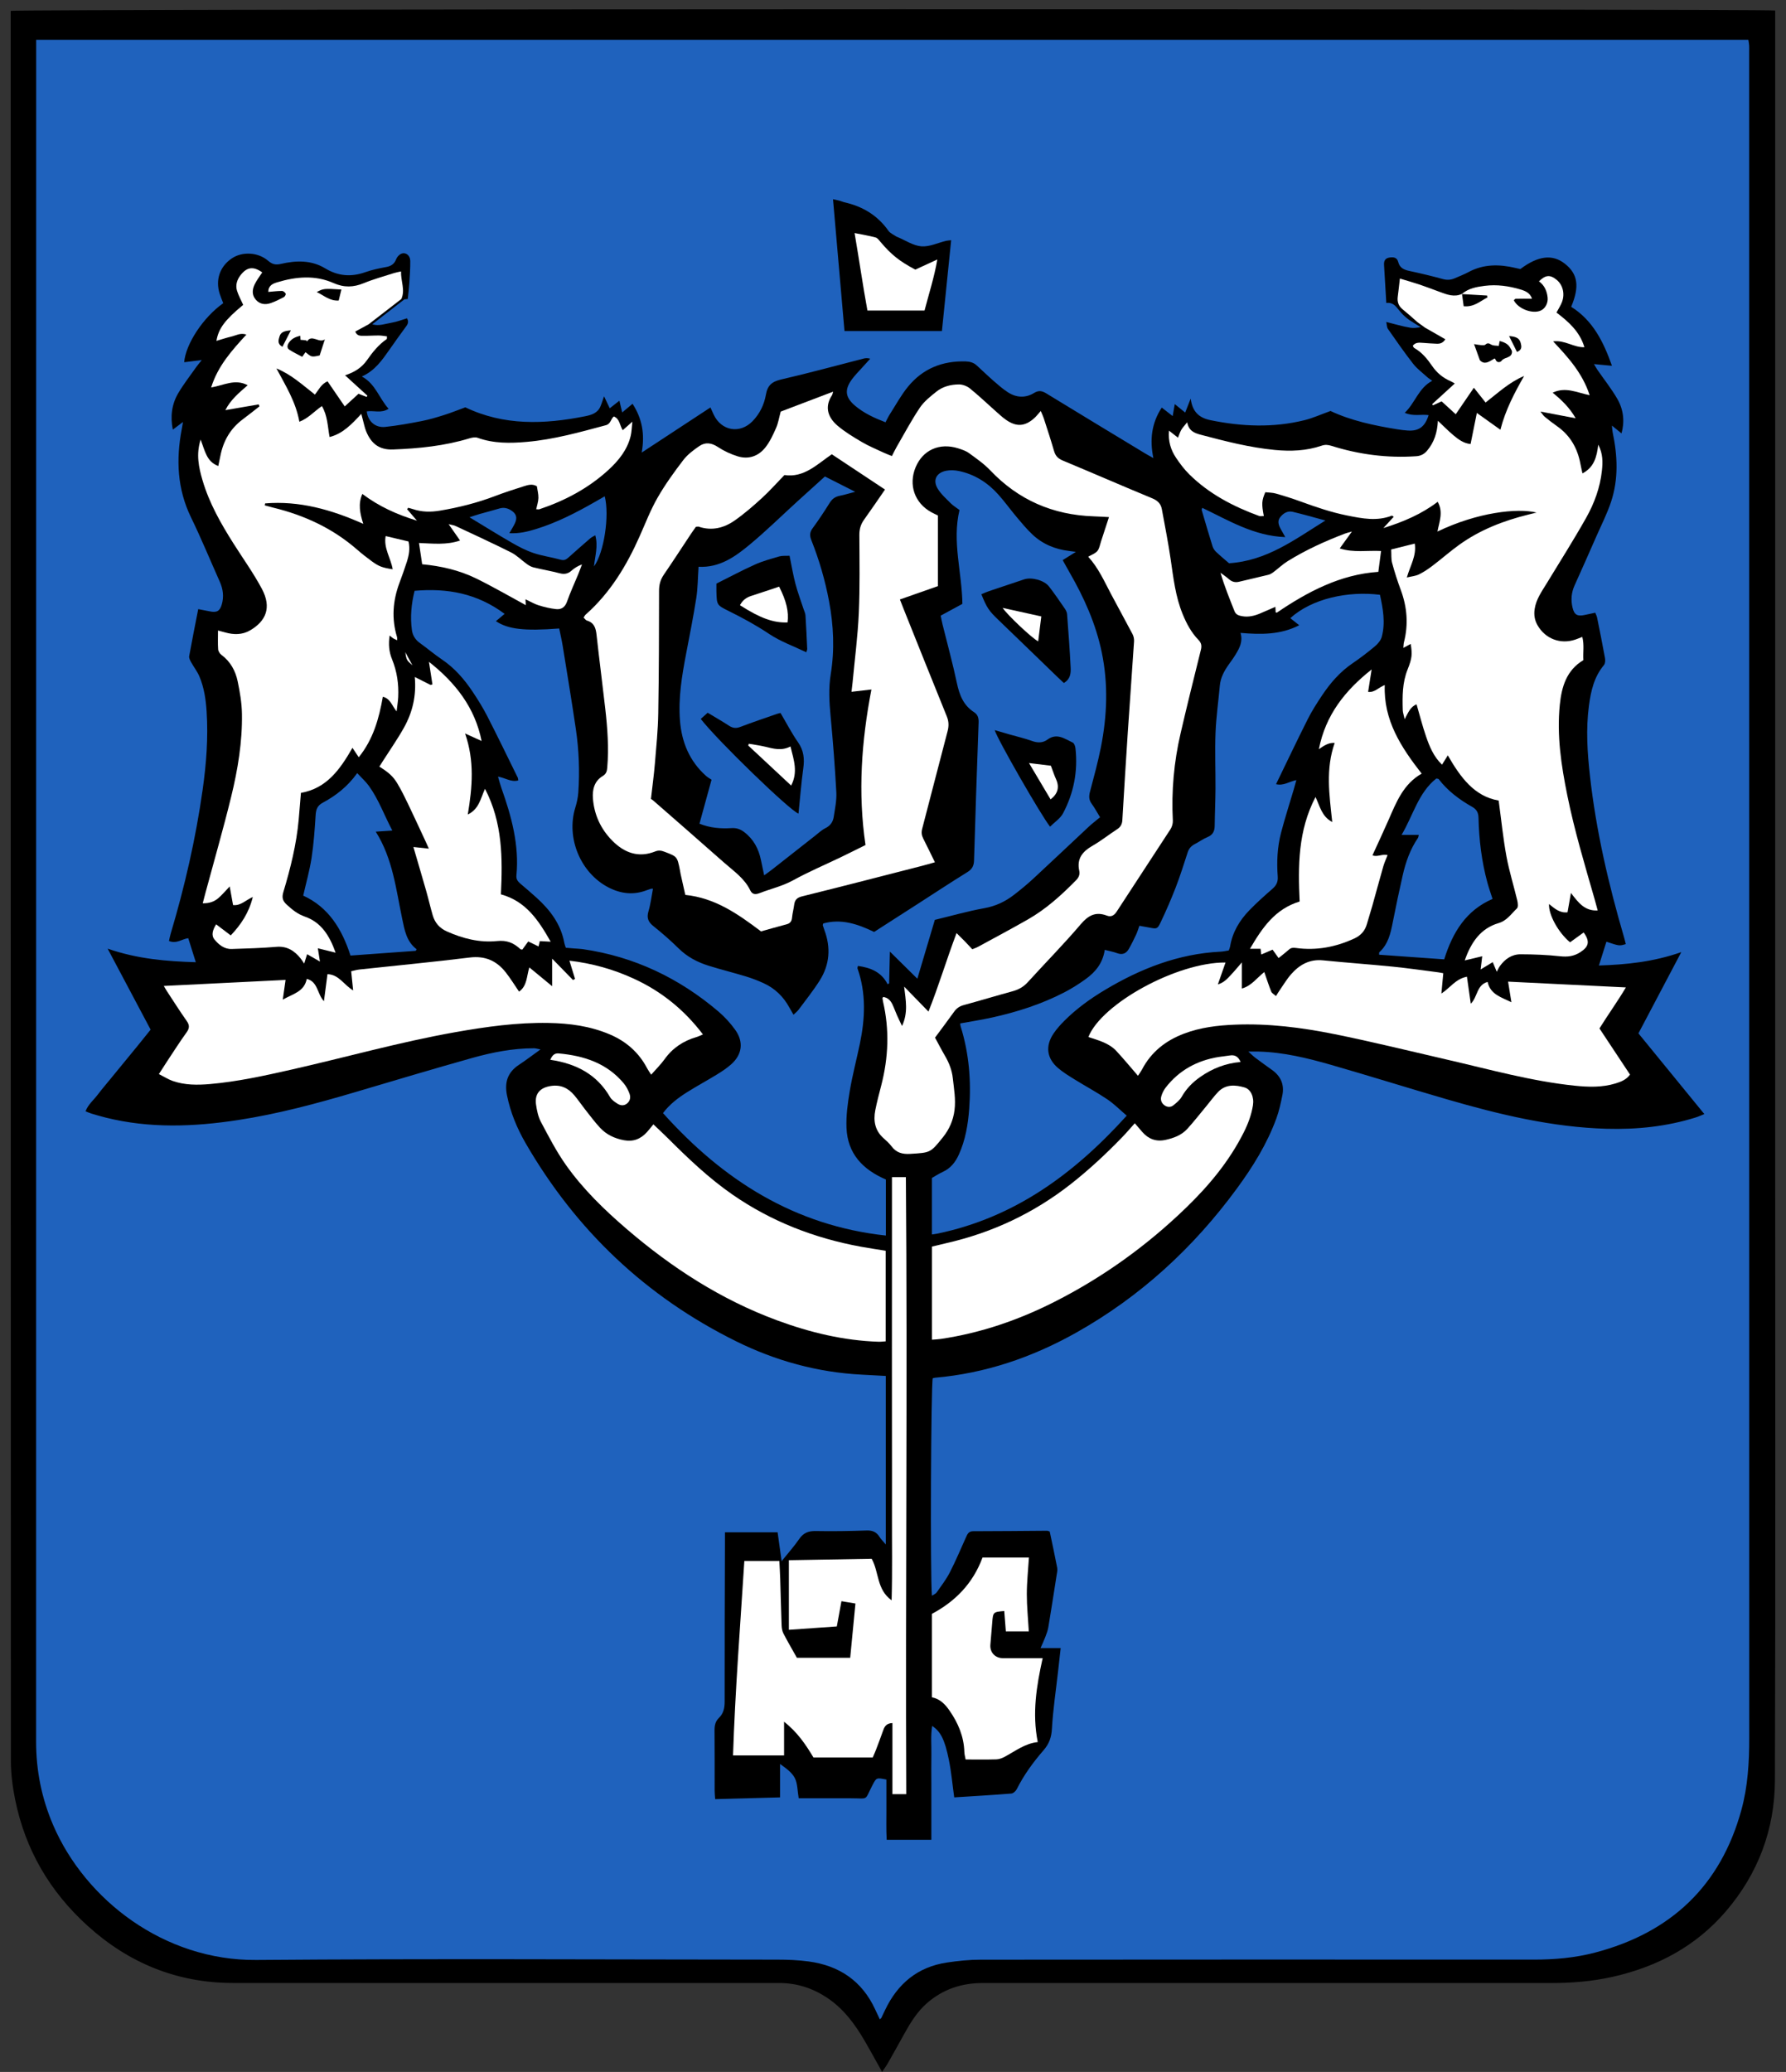
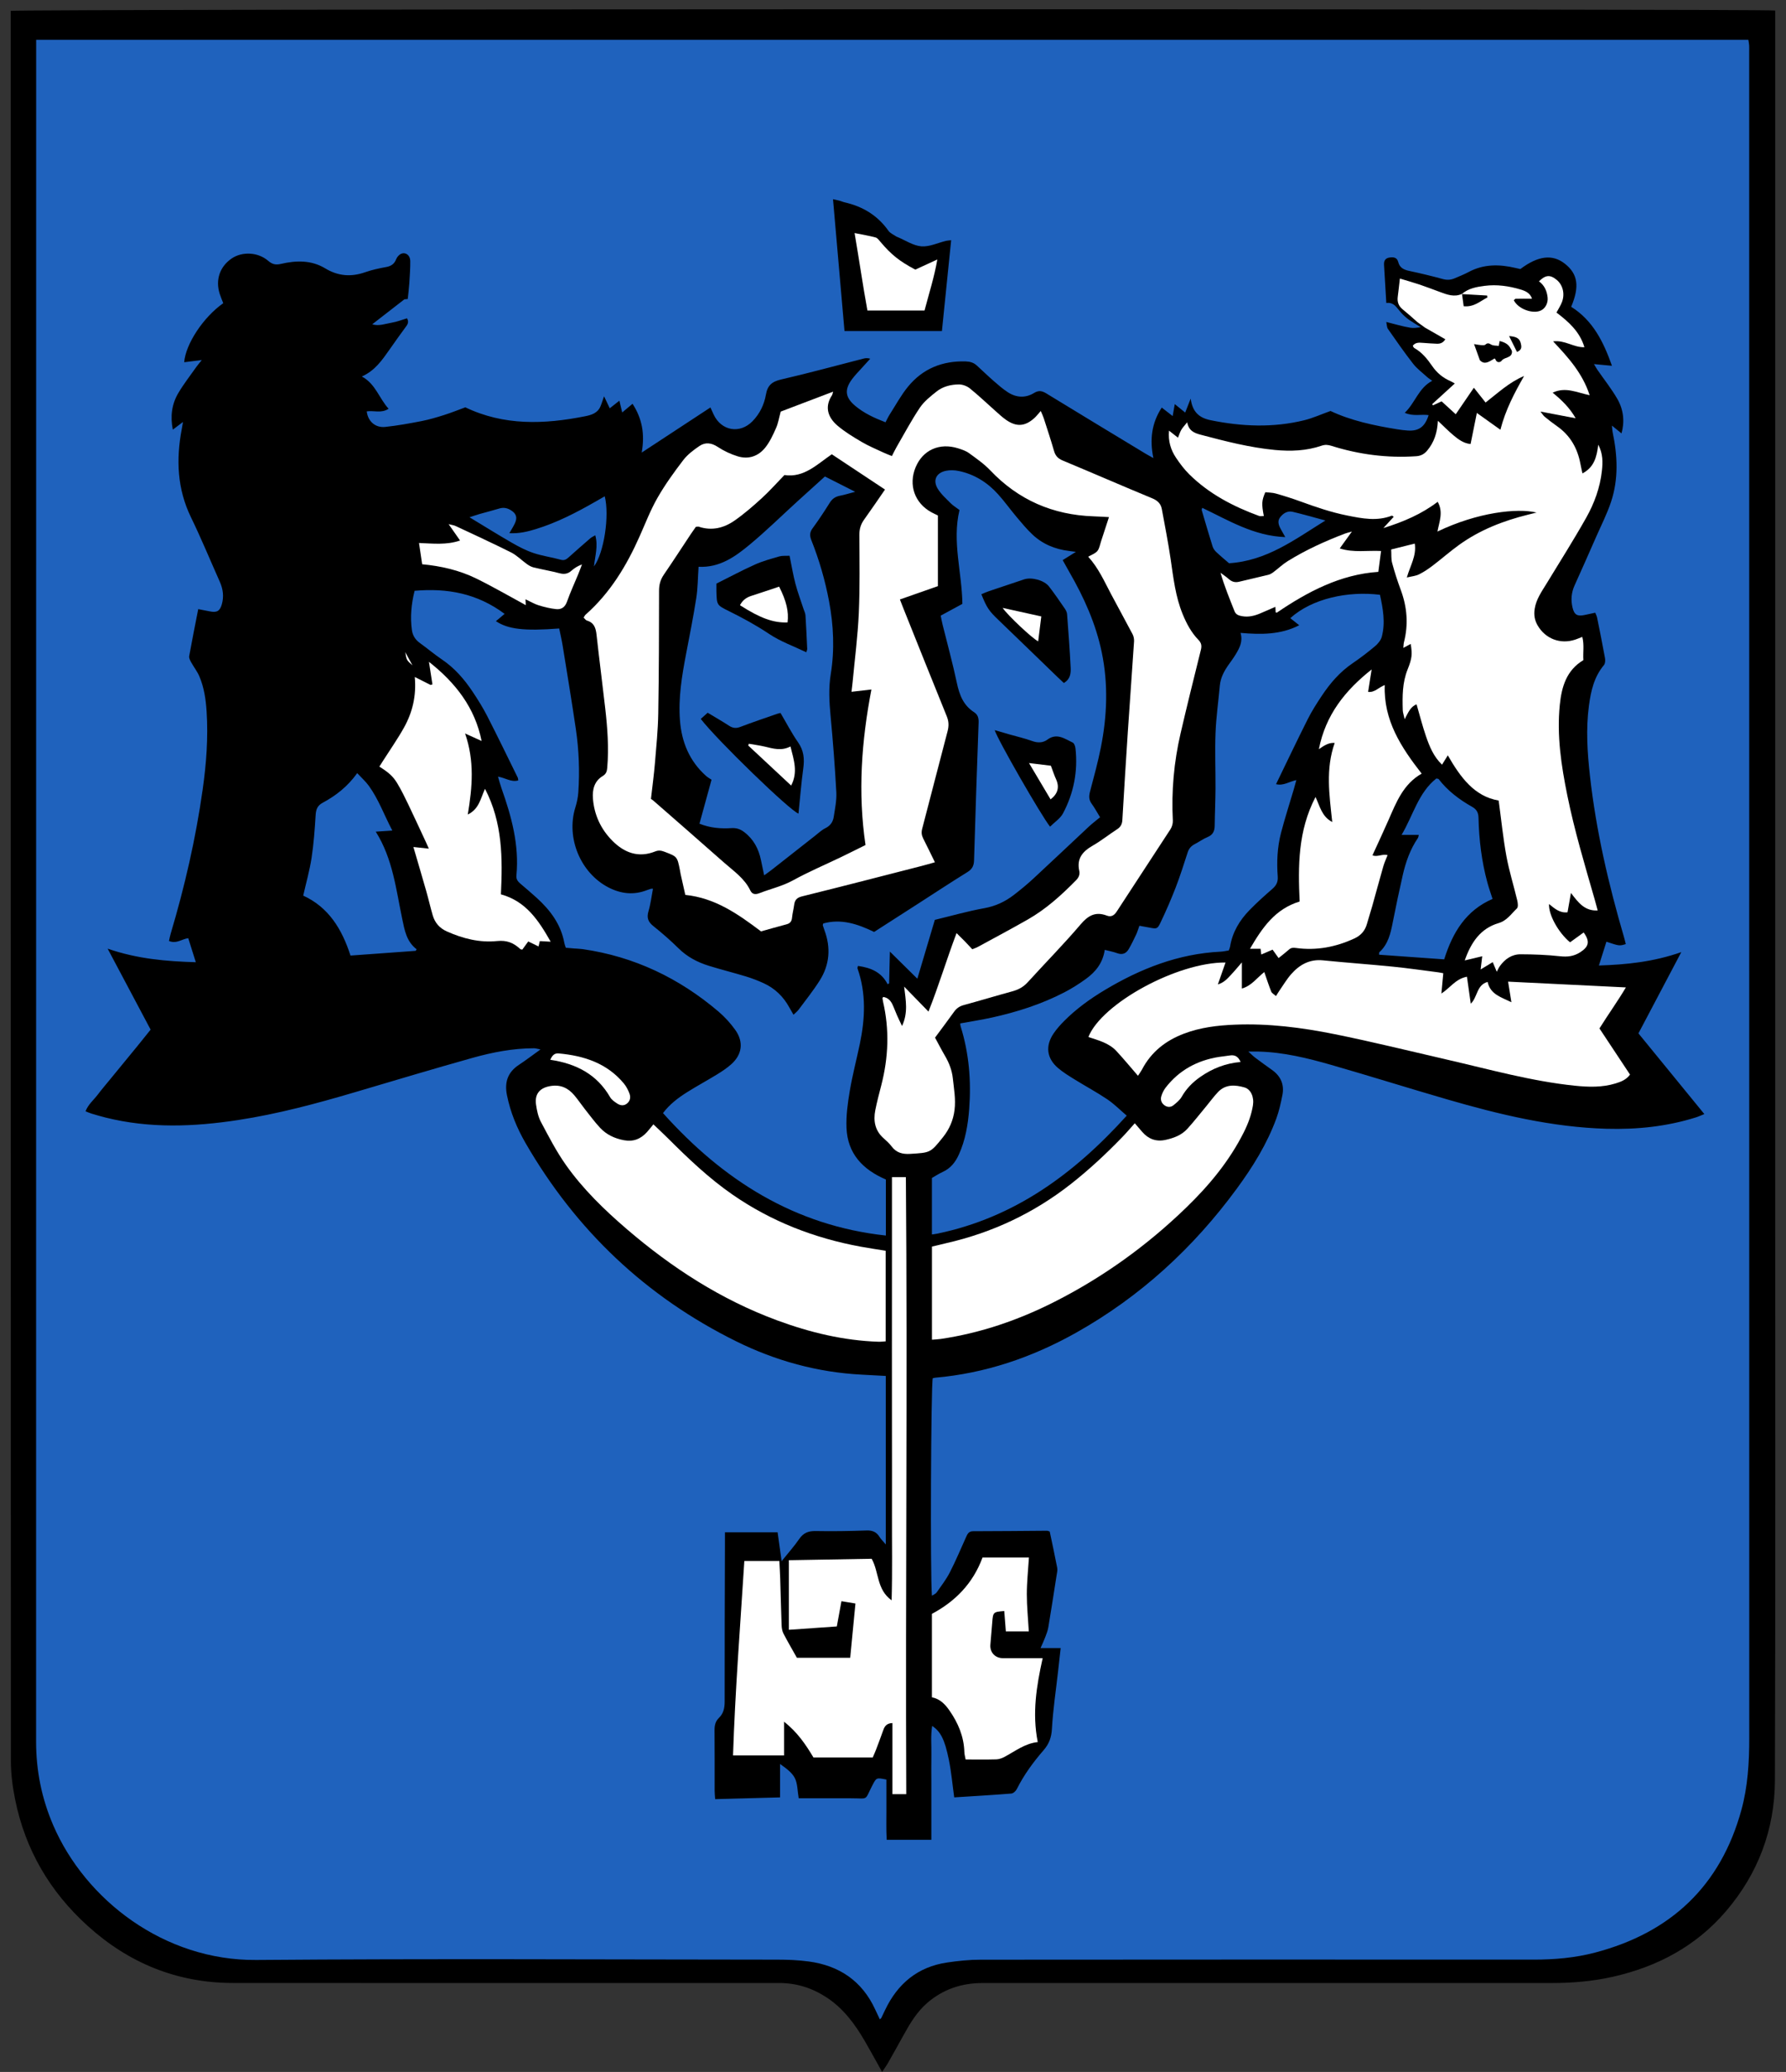
<svg xmlns="http://www.w3.org/2000/svg" xml:space="preserve" width="183mm" height="212.2mm" version="1.1" style="shape-rendering:geometricPrecision; text-rendering:geometricPrecision; image-rendering:optimizeQuality; fill-rule:evenodd; clip-rule:evenodd" viewBox="0 0 18300 21220">
  <rect x="0" y="0" width="18300" height="21220" fill="#333333" stroke="none" />
  <defs>
    <style type="text/css">
   
    .fil1 {fill:#1F62BD}
    .fil0 {fill:black;fill-rule:nonzero}
    .fil2 {fill:white;fill-rule:nonzero}
   
  </style>
  </defs>
  <g id="Layer_x0020_1">
    <g id="_1407859764352">
-       <path class="fil0" d="M9038.49 21220c-63.06,-112.66 -117.58,-212.86 -174.71,-311.53 -102.32,-176.72 -221.49,-339.11 -396.07,-452.88 -146.36,-95.38 -305.89,-146.23 -481.45,-146.21 -1866.57,0.2 -3733.14,1.13 -5599.71,-0.48 -570.81,-0.5 -1065.61,-202.19 -1487.8,-584.14 -388.74,-351.68 -641.17,-783.12 -744.28,-1297.73 -25.75,-128.54 -43.06,-261.28 -43.1,-392.1 -2.08,-5937.74 -1.81,-11875.47 -1.81,-17813.21 0,-37.66 0,-75.32 0,-110.45 75.23,-19.76 17979.33,-22.67 18079.75,-3.34 0,38.29 0,78.73 0,119.18 0,3906.56 0,7813.12 0,11719.66 0,2095.85 4,4191.71 -2.91,6287.53 -1.66,502.05 -172.04,955.16 -501.65,1339.99 -307.37,358.86 -703.76,568.43 -1160.12,671.44 -209.73,47.33 -422.88,63.92 -637.66,63.9 -1940.05,-0.22 -3880.11,-0.16 -5820.15,-0.09 -213.3,0.01 -404.45,63.67 -566.66,204.14 -103.61,89.71 -173.39,205.56 -238.99,323.99 -54.01,97.49 -108.11,194.94 -163.17,291.83 -15.81,27.82 -35.11,53.65 -59.51,90.5z" />
+       <path class="fil0" d="M9038.49 21220c-63.06,-112.66 -117.58,-212.86 -174.71,-311.53 -102.32,-176.72 -221.49,-339.11 -396.07,-452.88 -146.36,-95.38 -305.89,-146.23 -481.45,-146.21 -1866.57,0.2 -3733.14,1.13 -5599.71,-0.48 -570.81,-0.5 -1065.61,-202.19 -1487.8,-584.14 -388.74,-351.68 -641.17,-783.12 -744.28,-1297.73 -25.75,-128.54 -43.06,-261.28 -43.1,-392.1 -2.08,-5937.74 -1.81,-11875.47 -1.81,-17813.21 0,-37.66 0,-75.32 0,-110.45 75.23,-19.76 17979.33,-22.67 18079.75,-3.34 0,38.29 0,78.73 0,119.18 0,3906.56 0,7813.12 0,11719.66 0,2095.85 4,4191.71 -2.91,6287.53 -1.66,502.05 -172.04,955.16 -501.65,1339.99 -307.37,358.86 -703.76,568.43 -1160.12,671.44 -209.73,47.33 -422.88,63.92 -637.66,63.9 -1940.05,-0.22 -3880.11,-0.16 -5820.15,-0.09 -213.3,0.01 -404.45,63.67 -566.66,204.14 -103.61,89.71 -173.39,205.56 -238.99,323.99 -54.01,97.49 -108.11,194.94 -163.17,291.83 -15.81,27.82 -35.11,53.65 -59.51,90.5" />
      <path class="fil1" d="M9015.05 20681.36l0 0c11.1,-10.44 14.05,-12.05 15.24,-14.52 12.81,-26.44 25.35,-53 37.94,-79.55 128.57,-271.09 334.6,-443.37 635.45,-487.98 112.92,-16.74 227.76,-28.79 341.74,-28.89 1890.23,-1.75 3780.48,-1.6 5670.73,-0.75 212.71,0.09 423.15,-18.24 628.61,-72.31 774.56,-203.86 1284.75,-681.58 1498.34,-1460.88 65.72,-239.81 80.29,-485.77 80.25,-733.78 -0.8,-5758.93 -0.61,-11517.85 -0.62,-17276.79 0,-20.58 1.08,-41.23 -0.38,-61.71 -1.37,-19.4 -5.42,-38.6 -8.15,-56.95 -5848.72,0 -11691.66,0 -17543.7,0 0,39.2 0,73.77 0,108.34 0,5773.64 0.24,11547.26 -0.67,17320.9 -0.05,298.62 57.48,583.37 175.4,856.99 329.23,763.97 1135.9,1387.47 2080.31,1379.84 1778.43,-14.36 3557.05,-4.46 5335.59,-3.37 108.44,0.07 217.85,4.15 325.14,18.66 313.53,42.41 547.26,199.94 681.67,492.59 14.45,31.48 29.47,62.69 47.11,100.16z" />
      <path class="fil0" d="M14476.68 3299.97c-59.52,-33.01 -108.98,-80.27 -151.95,-134.94 -31.09,-39.55 -61.75,-70.13 -120.19,-62.17 -7.91,-133 -15.67,-261.34 -23.12,-389.71 -2.32,-39.95 10.5,-68.48 55.17,-75.37 42,-6.48 78.04,-1.94 90.23,45.94 15.47,60.81 59.27,79.61 115.31,91.48 114.85,24.33 229.14,51.94 342.36,82.93 42.75,11.7 80.81,9 119.43,-7.45 48.62,-20.71 98.1,-40.11 144.58,-64.98 154.44,-82.64 315.32,-80.28 479.78,-41.38 17.06,4.03 34.22,7.65 49.82,11.13 182.99,-137.1 329,-154.22 455.99,-54.67 132.84,104.12 152.75,232.98 64.72,441.49 222.85,139.06 331.24,359.3 417.98,604 -62.6,-5.88 -116.56,-10.94 -184.55,-17.32 16.33,27.19 24.95,43.48 35.35,58.53 68.33,98.89 143.86,193.58 203.82,297.28 66.8,115.51 75.51,238.59 43.08,353.81 -29.56,-24.02 -57.27,-46.54 -98.04,-79.68 3.32,32.29 3.54,50.38 7.21,67.73 50.63,239.48 61.58,479.45 -16.59,714.24 -40.65,122.11 -99.94,238.08 -151.92,356.35 -73.27,166.73 -146.72,333.39 -221.8,499.31 -32.99,72.91 -38.59,147.88 -21.13,223.92 17.69,77.03 50.05,94.59 126.47,77.68 34.12,-7.54 68.34,-14.64 106.89,-22.88 7.02,18.09 15.56,33.38 18.86,49.72 27.9,138.19 55.94,276.37 80.99,415.09 4.14,22.93 2.48,55.58 -10.96,71.63 -101.18,120.79 -133.66,265.6 -153.65,415.59 -32.09,240.9 -16.21,481.34 10.69,721.17 63.07,562.28 190.76,1111.08 349.69,1653.19 6.54,22.34 11.59,45.11 17.28,67.48 -66.15,19.76 -66.15,19.76 -198.59,-24.31 -24.84,78.72 -49.78,157.77 -76.82,243.49 279.74,-8.82 556.81,-36.27 844.07,-136.88 -151.99,288.03 -293.91,556.99 -439.05,832.05 223.21,273.17 445.63,545.38 675.25,826.41 -34.89,13.9 -60.27,25.95 -86.81,34.26 -297.51,93.33 -603.13,125.16 -913.52,116.46 -559.81,-15.71 -1099.03,-145.7 -1633.1,-300.58 -397.56,-115.28 -792.46,-239.72 -1190.34,-353.82 -242.76,-69.62 -488.47,-129.88 -743.38,-136.32 -28.42,-0.72 -56.88,-0.1 -105.24,-0.1 32.7,29.39 50,47.41 69.73,62.19 56.43,42.28 113.29,84.05 171.02,124.54 91.3,64.04 129.87,150.99 108.14,259.84 -16.03,80.33 -33.6,161.41 -61.65,238.06 -95.73,261.63 -241.7,496.3 -405.57,719.54 -446,607.57 -989.81,1107.09 -1649.05,1476.62 -448.73,251.52 -926.33,414.26 -1441.12,459.53 -8.57,0.76 -16.97,3.53 -25.04,5.27 -18.49,65.26 -26.63,2024.49 -8.61,2227.44 18.8,-12.51 38.61,-19.34 48.32,-33.23 47.03,-67.21 97.86,-132.97 135.14,-205.51 60.34,-117.41 111.47,-239.58 165.78,-360.05 14.82,-32.88 27.04,-61.85 73.43,-61.88 252.78,-0.17 505.55,-3.12 758.32,-4.84 5.49,-0.04 11,3.26 26.03,8.02 25.3,120.81 52.81,246.21 76.88,372.26 4.72,24.74 -2.55,52.24 -6.59,78.11 -27.6,176.84 -55.04,353.72 -84.51,530.26 -5.68,34.08 -18.62,67.26 -30.9,99.85 -13.19,35.01 -29.54,68.83 -48.84,113.12 71.45,0 132.2,0 206.27,0 -9.58,85.8 -18.15,163.17 -26.87,240.52 -22.04,195.5 -51.76,390.56 -62.78,586.67 -4.95,88.08 -29.04,154.01 -85.49,219.09 -105.96,122.15 -201.57,252.48 -274.46,398.31 -10.03,20.08 -35.98,43.79 -56.2,45.4 -195.57,15.62 -391.49,26.87 -584.94,39.22 -18.41,-132.64 -29.58,-260.9 -55.11,-386.24 -42.38,-208.08 -84.9,-288.33 -170.92,-345.48 -16.54,100.97 -6.27,197.07 -8.02,292.16 -1.79,96.98 -0.4,194.02 -0.4,291.03 0,97.01 0,194.02 0,291.03 0,96.36 0,192.72 0,291.83 -154.34,0 -300.02,0 -457.52,0 -6.34,-108.49 -2.28,-210.19 -2.99,-311.6 -0.72,-102.37 -0.16,-204.74 -0.16,-305.24 -103.01,-20.95 -101.9,-20.38 -143.27,58.89 -85.04,162.98 -31.22,132.63 -222.54,132.77 -176.15,0.13 -352.31,0.02 -532.49,0.02 -13.14,-76.74 -10.81,-149.27 -39.43,-206.27 -28.9,-57.55 -88.49,-99.7 -151.74,-145.21 0,111.57 0,223.14 0,342.35 -228.15,6.16 -443.73,11.98 -664.8,17.95 -2.19,-34.11 -5.21,-59.73 -5.26,-85.35 -0.39,-205.78 0.98,-411.57 -1.08,-617.33 -0.5,-49.68 7.37,-92.6 43.87,-128.08 47.14,-45.82 59.96,-101.12 59.85,-167.05 -0.88,-540.9 1.58,-1081.81 3,-1622.71 0.1,-34.5 0.01,-68.99 0.01,-112.45 185.01,0 359.53,0 539.38,0 12.83,91.96 25.63,183.78 41.22,295.62 68.48,-85.27 129.42,-152.56 180.07,-226.86 43.15,-63.31 95.05,-83.09 169.87,-81.66 173.32,3.32 346.9,0.26 520.2,-5.64 59.52,-2.02 100.89,14.4 132.06,64.49 14.77,23.73 35.71,43.63 65.07,78.64 0,-585.48 0,-1153.01 0,-1725.81 -84.4,-4.57 -165.75,-9.14 -247.12,-13.34 -452.54,-23.4 -881.47,-141.5 -1285.68,-341.25 -924.25,-456.76 -1641.44,-1137.25 -2157.43,-2029.03 -88.44,-152.85 -155.72,-315.41 -191.13,-490.65 -26.97,-133.47 6.97,-236.25 122.55,-312.2 71.02,-46.66 138.61,-98.53 221.07,-157.61 -31.77,-5.86 -49.16,-11.86 -66.54,-11.86 -216.34,0.03 -427.24,41.34 -633.72,99.22 -401.36,112.5 -800.64,232.45 -1200.42,350.55 -394.48,116.53 -791.37,223.17 -1198.6,285.4 -453.39,69.3 -906.36,87.05 -1356.55,-25.37 -48.4,-12.07 -96.3,-26.23 -144.12,-40.5 -19.47,-5.81 -38.07,-14.46 -61.93,-23.7 26.29,-69.92 82.41,-114.73 123.98,-169.43 42.67,-56.13 88.6,-109.78 133.24,-164.4 46.51,-56.89 93.16,-113.66 139.78,-170.46 44.75,-54.54 89.76,-108.85 134.25,-163.6 44.28,-54.5 88.05,-109.4 135.62,-168.58 -143.98,-271.12 -286.89,-540.24 -440.46,-829.41 305.2,105.81 603.51,130.06 903.47,138.94 -26.28,-83.49 -51.42,-163.33 -77.46,-246.05 -61.91,6.88 -120.02,60.89 -197.46,28.64 5.32,-23.43 9.47,-48.22 16.6,-72.12 144.75,-484.88 257.61,-976.94 328.46,-1478.11 37.49,-265.2 58.01,-531.79 40.55,-799.94 -8.05,-123.63 -25.71,-246.16 -74.66,-360.77 -21.63,-50.65 -57.13,-95.24 -83.95,-143.9 -10.49,-19.02 -23.41,-43.26 -19.98,-62.38 28.4,-158.47 60.37,-316.29 92.69,-481.61 43.82,8.48 80.33,15.14 116.67,22.67 72.98,15.13 104.53,-1.15 124.69,-70.62 23.03,-79.39 13.41,-156.8 -20.19,-232.07 -98.17,-219.94 -189.79,-443.04 -295.08,-659.51 -141.69,-291.35 -154.29,-592.55 -95.07,-903.15 3.22,-16.94 5.89,-33.98 12.79,-74.03 -42.68,32.19 -69.84,52.67 -104.18,78.57 -27.38,-136.12 -10.85,-261.26 56.33,-374.9 55.09,-93.19 122.56,-179.1 185.01,-267.9 13.28,-18.88 28.6,-36.33 55.57,-70.27 -71.32,8.95 -126.2,15.84 -180.47,22.65 15.02,-186.18 194.96,-460.2 400.29,-604.82 -11.92,-31.14 -25.85,-62.91 -36.36,-95.77 -45.87,-143.4 1.6,-280.51 124.7,-363.35 105.88,-71.24 267.1,-64.51 370.14,23.7 42.34,36.25 75.87,46.27 132.48,33.07 154.43,-36.02 311.38,-40.34 453.22,45.46 132.82,80.35 266.62,90.43 411.19,39.5 68.9,-24.27 141.5,-39.66 213.58,-52.74 51.56,-9.36 84.27,-31.56 103.47,-81.48 8.44,-21.96 29.9,-45.59 51.27,-54.53 45.85,-19.19 91.83,16.05 92.51,72.79 0.93,76.25 -4.72,152.66 -9.62,228.88 -3.38,52.46 -10.28,104.69 -16.05,161.49l-34.58 3.46c-67.25,52.47 -271.56,210.48 -329.27,255.66 68.35,21.38 135.37,-5.92 202,-16.93 51.54,-8.51 101.14,-28.7 154.17,-44.44 17.44,30.57 12.46,53.99 -7.5,80.79 -59.54,79.95 -116.8,161.61 -174.14,243.16 -74.28,105.66 -147.43,212.2 -281.03,272.19 140.33,75.02 176.2,222.61 273.93,330.26 -73.95,49.71 -152.01,15.55 -223.72,26.86 11.17,100.74 86.55,170.05 189.68,159.18 125.23,-13.19 249.73,-35.88 373.46,-60.01 77.57,-15.12 153.9,-38.02 229.38,-61.88 72.55,-22.93 143.28,-51.59 217.64,-78.77 394.4,189.56 808.44,175.1 1227.48,91.45 64.17,-12.81 127,-31.73 156.37,-99.56 13.31,-30.76 22.74,-63.19 37.4,-104.7 18.62,39.05 36.34,76.2 58.52,122.71 29.75,-23.44 60.08,-47.35 98.64,-77.74 9.69,40.52 18.06,75.49 28.8,120.37 35.52,-29.73 67.69,-56.65 106.03,-88.74 98.08,151.26 127.67,310.06 93.72,499.72 243.17,-159.52 470.55,-308.69 704.39,-462.1 12.1,26.73 22.13,49.56 32.72,72.14 79.09,168.67 269.2,201.69 398.96,68.24 73.86,-75.97 119.29,-170.1 136.79,-272.03 16.31,-95 62.51,-133.4 155.6,-154.82 283.06,-65.11 563.38,-142.08 844.86,-214.09 19.41,-4.97 39.55,-7.06 68.32,1.22 -28.41,31.25 -57.08,62.25 -85.15,93.79 -35.13,39.46 -73.07,76.96 -103.95,119.54 -76.45,105.39 -66.71,183.56 33.84,268.31 90.69,76.44 196.95,125.36 311.97,169.54 15.64,-29.47 27.37,-55.82 42.76,-79.84 61.66,-96.17 116.44,-198.19 188.5,-285.96 151.39,-184.41 352.99,-265.17 591.42,-257.45 43.68,1.41 80.62,12.3 112.3,41.3 58.51,53.53 115.58,108.7 175.34,160.77 46.35,40.39 93.12,81.43 144.63,114.49 85.91,55.16 179.5,60.09 266.9,6.54 48.92,-29.97 83.21,-21.59 127.56,5.54 335.72,205.42 672.69,408.81 1009.38,612.65 24.7,14.96 50.24,28.55 85.7,48.59 -38.55,-188.94 -18.46,-357.69 85.92,-517.4 37.8,29.45 71.14,55.42 111.89,87.16 7.58,-43.29 13.49,-77 21.53,-122.88 37.67,30.68 70.65,57.53 106.77,86.96 17.32,-44.02 32.78,-83.33 56.28,-143.08 17.89,138.56 88.89,197.58 203.29,221.03 320.69,65.73 641.04,79.12 960.69,0.53 87.49,-21.52 170.88,-59.73 268.82,-94.81 208.69,98.72 446.24,149.41 686.96,188.17 34.74,5.6 69.83,9.88 104.93,12.19 112.83,7.42 175.53,-38.14 213.39,-157.92 -76.73,-11.02 -157.15,15.23 -244.63,-23.7 108.01,-102.92 140.45,-253.48 281.84,-328.05 -20.49,-14.63 -36.77,-23.99 -50.32,-36.34 -49.65,-45.26 -105.21,-86.18 -146.1,-138.47 -90.29,-115.47 -173.83,-236.28 -257.93,-356.46 -11.49,-16.42 -10.41,-41.64 -17.01,-71.04 90.27,22.26 168.23,46.39 248.01,59.22 34.03,5.48 69.94,-0.71 105.61,-5.34l-80.81 -50.33 -0.47 -0.92zm-10626.61 5217.64l0 0c58.58,-3.91 108.74,-7.26 169.83,-11.34 -84.1,-159.4 -140.79,-320.55 -241.2,-458.83 -31.76,-43.75 -73.3,-80.4 -118.62,-129.18 -98.72,137.96 -218.89,230.97 -354.05,303.54 -54.56,29.3 -68.33,68.71 -71.95,126.59 -9.13,146.21 -19.48,292.93 -41.64,437.56 -19.81,129.35 -56.05,256.18 -85.62,386.67 260.38,118.99 397.13,343.01 484.45,613.96 222.05,-16.09 445.16,-32.26 668.28,-48.43 3.05,-5.38 6.11,-10.77 9.17,-16.15 -104.57,-79.75 -123.27,-195.99 -147.54,-311.37 -63.66,-302.67 -96.06,-614.85 -271.11,-893.02zm1368.93 -3056.86l0 0c23.09,-40.71 42.32,-69.79 56.76,-101.08 27.61,-59.83 14.39,-99.92 -41.06,-134.2 -36.59,-22.62 -74.74,-30.62 -117.65,-17.72 -67.38,20.27 -135.67,37.48 -203.37,56.71 -28.39,8.07 -56.25,18.01 -102.99,33.14 156.47,94.56 293.08,180.06 432.73,260.28 71,40.78 144.89,79.74 222.13,105.62 90.92,30.47 187.61,43.28 280.29,69.11 34.98,9.75 55.24,-1.88 78.19,-22.34 74.52,-66.45 149.42,-132.47 224.99,-197.7 13.62,-11.75 31.14,-18.99 50.23,-30.32 31.14,110.94 -2.27,211.22 -13.12,318.93 103.08,-139.44 160.53,-520.34 110.21,-718.28 -33.8,19.42 -66.41,38.26 -99.11,56.93 -193.98,110.77 -391.95,213.05 -606.49,278.86 -84.08,25.79 -169.35,47.11 -271.74,42.06zm7950.2 40.06l0 0c-322.49,-11.71 -580.96,-171.38 -850.71,-299.87 -3.01,12.87 -6.59,19 -5.22,23.67 36.38,123.72 72.41,247.57 110.9,370.64 6.62,21.2 20.86,42.44 37.14,57.73 46.87,44.02 96.58,85 131.76,115.53 386.23,-24.64 670.31,-240.53 987.62,-437.82 -126.14,-33.84 -229.7,-63.93 -334.5,-88.78 -53.94,-12.8 -98.11,15.06 -129.84,56.42 -28.69,37.4 -15.87,78.08 4.5,115.96 13.54,25.18 27.86,49.94 48.35,86.52zm-1624.25 5925.31l0 0c-69.32,-59.03 -129.42,-120.26 -199.13,-167.24 -106.97,-72.08 -221.25,-133.21 -331.03,-201.25 -59.75,-37.04 -120.75,-73.9 -173.93,-119.33 -116.15,-99.23 -131.66,-226.9 -45.48,-353.72 31.14,-45.83 68.72,-88.13 107.91,-127.51 122.97,-123.55 263.33,-225.44 412.27,-314.87 367.31,-220.54 757.27,-374.29 1191.11,-395.58 28.58,-1.4 56.9,-8.27 83.87,-12.37 5.83,-16.76 11.37,-27.44 13.19,-38.71 23.82,-147.89 97.45,-270.18 199.85,-375.06 73.75,-75.54 152.48,-146.51 232.34,-215.64 40.97,-35.46 60.42,-70.73 56.17,-128.02 -11.14,-149.95 -4.34,-300.45 33.69,-446.43 39.2,-150.42 87.27,-298.53 131.27,-447.72 8.6,-29.16 16.29,-58.59 25.93,-93.39 -75.31,16.19 -132.12,60.95 -208.13,41.91 110.79,-227.96 215.1,-447.87 324.56,-665.18 42.13,-83.64 93.1,-163.3 145.15,-241.38 85.17,-127.78 184.14,-242.89 313.11,-330.55 80.09,-54.43 157.4,-113.55 231.55,-175.8 29.87,-25.08 59.76,-61.07 69.34,-97.44 38.34,-145.66 11.46,-289.15 -18.81,-429.17 -324.8,-40.39 -695.07,36.67 -918.88,239.27 29.42,23.4 57.65,45.85 91.48,72.75 -190.83,97.73 -391.03,96.32 -601.42,78.14 25.73,87.67 -9.33,152.3 -46.71,215.36 -22.41,37.82 -48.89,73.29 -74.42,109.19 -46.5,65.41 -83.67,134.16 -91.07,216.36 -14.46,160.72 -37.6,321.04 -43.8,482.04 -7.34,190.7 0.68,381.94 -0.39,572.93 -0.7,126.28 -6.81,252.52 -8.21,378.81 -0.61,55.44 -18.25,93.79 -73.13,116.48 -45.79,18.93 -86.82,49.12 -131.12,72.07 -35.83,18.56 -59.44,44.43 -72.22,83.54 -39.21,119.97 -76.77,240.72 -122.24,358.35 -47.5,122.92 -100.14,244.16 -157.01,363.03 -31.63,66.13 -39.15,63.91 -112.08,50.29 -33.7,-6.3 -67.46,-12.28 -103.77,-18.87 -12.77,35.21 -20.63,63.36 -32.94,89.4 -23.75,50.26 -48.1,100.44 -75.8,148.57 -26.56,46.15 -65.44,62.57 -119.27,42.67 -39.54,-14.62 -81.74,-22.1 -126.84,-33.83 -20.69,137.38 -95.7,226.62 -192.85,297.24 -70.97,51.59 -146.01,99.11 -223.96,139.29 -233.59,120.39 -482.29,199.88 -738.24,256.41 -107.83,23.81 -217.23,40.53 -326.15,60.51 1.61,12.06 1.53,21.17 4.11,29.43 86.4,275.73 109.37,558.25 87.99,845 -12.07,161.73 -38.63,320.7 -106.6,470.11 -35.15,77.25 -84.54,139.83 -164.37,176.11 -39.68,18.03 -76.45,42.46 -111.12,62.06 0,195.79 0,385.3 0,578.72 23.34,-3.58 40.61,-5.41 57.52,-8.93 787.86,-163.97 1399.9,-611.38 1938.71,-1208.05zm2992.45 -2875.55l0 0c-4.26,15.98 -4.42,25.32 -8.82,31.77 -79.1,115.91 -124.93,245.76 -155.64,380.98 -36.38,160.22 -70.59,321 -102.11,482.26 -22.22,113.72 -46.81,224.81 -137.95,307.03 -2.95,2.66 -1.11,10.64 -2.16,25.31 223.52,15.9 446.83,31.79 667.1,47.46 86.86,-278.03 224.21,-501.58 495.28,-618.89 -18.33,-57.79 -37.94,-112.73 -53.15,-168.85 -58.68,-216.55 -85.52,-437.83 -90.61,-661.62 -1.2,-52.66 -18.47,-86.4 -64.99,-112.59 -131.38,-73.94 -250.61,-163.65 -343.72,-284.47 -2.65,-3.44 -10.62,-2.79 -23.68,-5.77 -183.65,144.94 -235.14,373.08 -355.67,577.38 69.08,0 120.68,0 176.12,0zm-5460.59 3529.39l0 0c-237.42,-101.86 -392.79,-265.28 -403.33,-529.14 -4.98,-124.75 12.33,-252 33.24,-375.8 27.37,-161.97 69.41,-321.41 103.16,-482.35 54.47,-259.77 66.45,-518.59 -23.46,-774.27 -2.27,-6.45 2.51,-15.38 4.48,-25.67 129.4,18 240.05,61.71 304.04,187.34 5.15,-2.88 10.3,-5.77 15.45,-8.65 2.41,-101.96 4.82,-203.91 7.7,-325.48 100.9,99.59 185.84,183.43 281.39,277.74 61.84,-207.95 120.03,-403.64 179.23,-602.71 170.15,-41.05 336.98,-89.01 506.93,-119.58 114.49,-20.58 212.31,-66.37 301.6,-134.96 69.82,-53.64 138.02,-109.93 202.64,-169.7 189.86,-175.61 377.25,-353.88 566.39,-530.26 36.13,-33.69 75.84,-63.52 115.45,-96.42 -30.66,-49.87 -55.64,-96.71 -86.65,-139.13 -29.2,-39.94 -28.45,-77.9 -16.35,-123.62 39.76,-150.37 81.04,-300.71 111.31,-453.14 64.11,-322.83 76.32,-647.44 9.17,-971.98 -60.81,-293.93 -182.35,-563.55 -331.52,-821.96 -23.08,-39.98 -45.11,-80.55 -69.17,-123.61 43.7,-27.24 81.53,-50.83 135.45,-84.45 -37.15,-5.08 -53.62,-7.58 -70.16,-9.56 -144.32,-17.27 -273.21,-70.96 -378.6,-171.59 -57.13,-54.55 -108.11,-115.87 -159.11,-176.46 -64.29,-76.41 -122.45,-158.18 -189.22,-232.26 -108.77,-120.69 -242.07,-204.92 -402.63,-238.54 -42,-8.8 -88.59,-10.57 -130.42,-2.23 -100.82,20.1 -138.58,96.75 -85.5,183.89 34.26,56.25 86.59,102.07 133.78,149.63 24.36,24.54 55.18,42.67 89.29,68.37 -77.42,321.83 25.42,639.62 29.57,961.26 -76.37,41.43 -148.16,80.38 -222.2,120.54 7.01,33.78 11.98,62.37 18.92,90.47 49.32,199.59 104.2,397.99 146.71,599.01 25.92,122.57 67.02,229.28 176.38,299.53 38.84,24.96 48.02,60.36 46.37,105.88 -17.06,469.98 -33.02,940.01 -46.71,1410.1 -1.63,55.79 -18.26,90.65 -67.15,120.92 -174.87,108.27 -346.58,221.62 -519.6,332.86 -145.61,93.62 -291.37,186.99 -437.22,280.56 -169.1,-81.73 -338.37,-137.96 -521.2,-86.62 -3.48,12.6 -5.57,15.84 -4.83,18.2 5.24,16.75 10.59,33.5 16.75,49.93 67.46,179.68 53.89,353.92 -48.06,515.59 -65.59,104.02 -143.24,200.49 -216.58,299.52 -13.07,17.65 -31.52,31.32 -52.19,51.4 -16.82,-29.36 -30.03,-51.53 -42.38,-74.17 -61.12,-112.05 -148.84,-196.69 -264.82,-249.52 -58.59,-26.68 -119.25,-49.96 -180.83,-68.67 -126.35,-38.39 -254.74,-70.13 -380.81,-109.38 -115.93,-36.1 -221.08,-91.23 -309.57,-178.83 -81.33,-80.52 -168.31,-155.94 -257.7,-227.5 -53.08,-42.5 -69.74,-84.29 -49.91,-151.05 22.11,-74.4 31.09,-152.7 46.14,-231.14 -14.42,0 -17.59,-0.73 -20.26,0.12 -13.89,4.4 -27.88,8.65 -41.44,13.97 -134.78,52.79 -265.69,38.06 -391.78,-26.38 -289.01,-147.73 -438.14,-508.42 -342.27,-818.64 15.47,-50.05 27.08,-102.66 30.7,-154.77 15.13,-217.68 6.44,-435.17 -25.29,-650.83 -41.91,-284.77 -89.09,-568.78 -135.03,-852.94 -9.64,-59.59 -23.76,-118.44 -35.49,-176.08 -359.25,27.49 -523.68,7.63 -648.41,-74.9 27.93,-23.44 56.65,-47.54 89.19,-74.84 -281.87,-210.43 -589,-265.59 -922.47,-236.28 -33.56,134.76 -46.32,268.11 -27.42,403.29 7.55,54.03 34.94,97.96 81.12,131.11 76.38,54.84 148.24,116.17 226.08,168.72 129.29,87.26 229.01,201.81 314.28,329.61 53.72,80.51 105.48,163.1 149.59,249.13 107.19,209.09 209.46,420.71 313.33,631.49 3.54,7.18 3.01,16.36 5.06,28.73 -73.09,20.56 -133.73,-27.25 -207.48,-38.74 13.52,45.35 22.63,81.82 35.17,117.08 103.06,289.87 183.69,583.54 153.62,896.07 -3.57,37.07 14.18,60.53 40.14,82.53 56.05,47.5 112.01,95.18 166.45,144.51 140.11,126.97 250.18,272.68 284.62,464.66 2.52,14.07 8.54,27.52 14.96,47.59 28.7,2.47 57.4,5.06 86.13,7.38 29.29,2.36 58.86,2.74 87.88,6.93 526.22,75.95 986.78,296.27 1389.89,638.92 64.31,54.66 122.93,119.18 172.05,187.83 88.96,124.31 71.03,253.78 -42.95,354.08 -43.82,38.55 -93.36,71.43 -143.25,102.06 -100.13,61.47 -203.66,117.43 -303.24,179.74 -94.44,59.11 -183.19,126.16 -250.84,216.48 614.64,685.44 1345.79,1152.26 2283.7,1254.1 0,-194.07 0,-386.71 0,-574.07zm-1919.05 -6275.11l0 0c-7.89,115.33 -7.67,218.45 -23.37,319.09 -29.85,191.33 -67.88,381.42 -104.22,571.7 -43.06,225.45 -81.02,451.18 -63.12,682.23 17.25,222.66 97.01,416.1 265.78,567.51 19.35,17.36 42.92,30.02 57.84,40.26 -44.52,162.08 -83.85,305.28 -123.73,450.46 112.12,44.7 220.01,52.11 328.71,45.25 50.57,-3.18 90.26,10.49 129.69,40.51 96.46,73.46 148.21,172.08 171.87,288.26 9.78,48.06 20.22,95.98 32.66,154.83 31.97,-23.34 55.4,-39.4 77.71,-56.9 147.98,-115.98 295.61,-232.42 443.63,-348.37 34.64,-27.13 67.43,-58.8 106.24,-77.85 50.8,-24.94 77.3,-64.53 85.09,-115.31 12.88,-83.9 31.11,-169.38 26.6,-253.08 -14.03,-260.89 -34.35,-521.57 -58.88,-781.7 -13.54,-143.6 -21.41,-284.38 2.03,-428.77 40.31,-248.38 28.91,-497.81 -17.59,-745.32 -40.23,-214.18 -100.81,-422.55 -181.22,-624.96 -17.63,-44.37 -18.52,-79.88 11.98,-121.31 62.64,-85.09 120.98,-173.58 176.99,-263.22 25.66,-41.05 58.25,-62.15 104.42,-71.02 46.02,-8.85 90.97,-23.21 155.61,-40.21 -114.35,-57.9 -208.23,-105.43 -310.06,-156.99 -93.54,84.56 -187.21,168.73 -280.31,253.52 -162.83,148.29 -320.23,303.09 -489.47,443.65 -149.27,123.97 -308.67,238.74 -524.88,227.74z" />
      <path class="fil2" d="M14977.85 3011.8c67.37,-58.9 151.79,-73.72 235.4,-84.31 123.98,-15.7 246.61,1.54 365.72,37.1 49.21,14.69 99.39,35.1 118.34,94.61 -58.61,0 -112.81,-0.59 -166.96,0.73 -6.79,0.17 -13.33,10.36 -19.2,15.25 43.95,89.31 195.17,144.68 278.48,104.29 44.72,-21.67 73.77,-76.32 67.76,-132.66 -7.12,-66.69 -32.35,-124.79 -88.68,-165.5 67.56,-66.94 115.57,-70.21 182.83,-13.99 61.58,51.47 84.56,141.31 53.24,225.32 -13.12,35.2 -34.7,67.25 -56.48,108.38 119.71,91.62 237.34,191.89 286.23,355.11 -110.32,3.83 -199.75,-75.53 -320.81,-59.83 155.98,165.36 300.65,325.46 374.45,551.2 -130.72,-26.37 -246.07,-89.01 -379.35,-25.83 94.98,77 175.59,156.12 235.8,261.98 -119.82,-22.78 -232.46,-44.2 -360.55,-68.55 20.26,25.36 29.49,41.97 43.17,53.09 41.04,33.35 82.74,66.07 126.1,96.29 135.57,94.49 210.25,226.12 240.11,386.09 5.75,30.83 13.1,61.36 20.97,97.84 119,-62.37 146.62,-168.04 161.8,-294.26 49.1,93.33 46.82,180.11 37.38,267.29 -18.65,172.19 -77.64,333.19 -161.36,481.72 -128.3,227.6 -268.56,448.48 -404.5,671.76 -50.24,82.53 -107.13,160.36 -122.89,260.58 -9.77,62.19 -0.35,117.03 29.75,169.16 80.29,139.01 234.82,196.75 386.45,145.8 21.99,-7.4 43.38,-16.58 71.64,-27.48 21.4,80.7 5.84,158.55 11.09,237.72 -173.56,103.82 -222.72,273.18 -241.49,456.97 -32.02,313.66 14.68,620.86 76.7,927.19 72.97,360.39 178.72,711.92 280.16,1064.69 10.37,36.05 19.8,72.38 31.46,115.18 -134.57,6.98 -199.18,-81.51 -274.18,-179.51 -13.23,74.79 -24.03,135.88 -35.05,198.17 -79.77,9.56 -132.94,-38.98 -189.34,-84.75 -6.8,108.19 95.93,294.14 215.49,391.98 45.56,-32.92 92.48,-66.82 139.34,-100.68 66.46,92.09 53.25,145.06 -34.14,201.75 -65.99,42.81 -130.78,50.24 -207.85,41.85 -133.98,-14.58 -269.46,-19.84 -404.33,-20.14 -90.18,-0.2 -161.07,48.7 -213.15,122.17 -11.31,15.94 -18.96,34.48 -30.98,56.8 -14.85,-35.39 -26.94,-64.21 -41.37,-98.61 -42.08,25.48 -78.84,47.73 -123.94,75.04 5.78,-48.1 10.49,-87.29 16.25,-135.19 -61.54,14.69 -116.15,27.73 -179.04,42.74 64.31,-184.16 161.04,-327.42 346.22,-382.07 87.29,-25.78 130.43,-95.83 188.58,-150.76 14.31,-13.52 9.63,-54.96 3.4,-81.11 -36.04,-151.34 -83.13,-300.48 -111.17,-453.17 -33.84,-184.22 -52.41,-371.25 -79.39,-570.36 -249.8,-42.34 -391.62,-237.93 -521.14,-462.84 -22.98,36.95 -39.07,62.82 -59.26,95.29 -86.39,-82.08 -128.84,-186.91 -165.24,-293.16 -35.87,-104.72 -62.98,-212.44 -95.53,-324.36 -62.33,23.31 -84.71,81.9 -122,151.86 -9.53,-43.82 -18.79,-68.14 -19.52,-92.72 -4.17,-141.14 -4.75,-281.33 49.57,-416.56 46.95,-116.87 48.41,-157.29 31.85,-261.6 -23.5,12.68 -45.27,24.41 -75.67,40.81 2.55,-24.95 2.16,-41.47 6.12,-56.87 46.94,-182.46 33.31,-360.51 -32.24,-536.7 -33.71,-90.62 -63.43,-183.04 -88.67,-276.35 -11.12,-41.12 -6.59,-86.46 -9.66,-138.22 81.32,-20.27 156.78,-39.09 241.59,-60.24 19.46,125.1 -46.16,224.8 -81.18,347.28 48.14,-11.66 89.45,-14.74 123.97,-31.67 49.63,-24.37 96.48,-55.99 140.68,-89.55 91.27,-69.28 177.4,-145.5 270.29,-212.41 212.73,-153.23 452.67,-246.73 705.61,-309.48 28.16,-6.98 56.31,-14.03 88.64,-22.09 -198.58,-47.33 -604.42,-2.93 -1015.58,194.73 18.71,-100.94 62.36,-198.66 2.6,-304.8 -164.32,125.18 -347.97,204.36 -556.58,269.11 42.56,-46.44 73.67,-80.39 105.88,-115.53 -13.43,-8.93 -16.65,-12.52 -18.21,-11.91 -152.91,59.96 -304,29.78 -457.85,-0.98 -165.21,-33.02 -322.73,-87.12 -480.07,-144.45 -82.68,-30.13 -166.83,-56.67 -251.47,-80.73 -35.41,-10.07 -73.84,-9.5 -108.21,-13.46 -36.99,87.27 -38.71,118.21 -15.2,243.56 -17,0 -34.52,4.46 -48.51,-0.67 -264.51,-96.9 -511.11,-225.24 -713.86,-424.91 -51.89,-51.09 -96.93,-110.63 -137.4,-171.43 -52.89,-79.44 -81.51,-168.26 -71.52,-277.25 32.3,25.33 58.38,45.78 91.98,72.14 12.24,-29.88 20.07,-57.11 34.01,-80.73 14.16,-24 34.34,-44.44 60.09,-76.73 17.41,89.17 73.99,110.04 140.13,127.53 249.94,66.11 499.97,130.81 758.25,155.5 162.17,15.51 323.13,9.57 478.65,-43.61 36.38,-12.43 66.03,-9.59 101.03,1.41 283.02,88.97 572.45,126.72 869.18,106.36 48.03,-3.3 82.62,-22.5 112.68,-58.52 70.14,-84.03 102.88,-181.85 108.96,-304.31 59.35,55.73 107.47,105.03 160,149.07 51,42.76 105.35,82.61 174.9,88.91 20.92,-103.62 41.01,-203.07 64.27,-318.24 87.21,62.22 159.85,114.05 241.21,172.09 52.04,-203.36 144.01,-377.15 242.8,-550.42 -151.78,63.27 -268.81,174.23 -394.56,271.57 -38.44,-48.55 -74.15,-93.64 -120,-151.56 -65.68,96.07 -123.87,181.21 -185.75,271.72 -43.36,-39.6 -92.56,-84.54 -144.68,-132.14 -28.65,13.12 -58.73,26.9 -88.81,40.67 -2.62,-4.06 -5.24,-8.13 -7.86,-12.2 75.24,-68.66 150.47,-137.33 231.49,-211.27 -15.04,-8.46 -28.17,-17.52 -42.55,-23.66 -77.83,-33.22 -140.3,-84.81 -188.29,-154.34 -50.39,-73 -105.05,-141.7 -184.73,-185.82 -6.29,-3.48 -9,-13.42 -14.92,-22.79 28.48,-37 66.65,-32.24 104.36,-29.61 46.85,3.27 93.7,7.21 140.63,8.77 32.55,1.08 63.35,-5.2 88.7,-45.65l-208.09 -119.04 -78.2 -56.6c-49.61,-44.15 -98.97,-88.63 -150.51,-130.41 -43.49,-35.26 -57.69,-77.3 -50.6,-130.54 7.7,-57.83 13.75,-115.87 21.83,-185.08 71.39,21.6 137.66,39.94 202.75,61.81 69.34,23.3 137.53,50.04 206.28,75.1 73.98,26.96 147.76,56.82 227.22,19.71 5.66,41.64 11.39,83.21 17.41,126.89 106.12,10.64 169.01,-52.79 242.94,-89.76 -1.1,-6.65 -2.21,-13.31 -3.31,-19.97 -86.41,-5.01 -172.82,-10.02 -259.23,-15.03zm388.12 480.92l0 0c-3.09,16.77 -5.99,32.47 -9.19,49.85 -26.27,-3.81 -56.08,-0.77 -76.8,-13.06 -23.8,-14.11 -37.69,-20.34 -60.38,0.15 -9.08,8.2 -29.43,6.05 -44.42,5.07 -21.22,-1.4 -42.23,-6.08 -71.51,-10.63 22.85,63.42 41.45,115.02 59.47,165 45.92,49.16 91.02,16.72 131.25,-5.95 14.45,-8.14 21.4,-19.71 28.78,-1.08 15.76,39.73 51.96,27.61 62.87,12.62 29.17,-40.08 104.49,-24.73 106.4,-91.13 0.37,-12.83 -10.23,-26.4 -17.02,-38.95 -22.64,-41.88 -61.33,-60.08 -109.45,-71.89zm177.6 112.13l0 0c54.03,-22.38 47.01,-56.93 38.28,-91.39 -13.99,-55.18 -55.63,-66.02 -119.19,-71.67 30.66,61.78 55.41,111.66 80.91,163.06z" />
-       <path class="fil2" d="M3775.88 3322.16l-135.59 73.5c18.21,47.43 53.62,43 84.1,43.44 52.85,0.75 105.76,-3.43 158.62,-3.03 27.43,0.21 54.83,5.79 81.95,8.91 -1.42,16.98 0.28,25.82 -2.69,27.86 -83.7,57.55 -145.48,135.12 -203.07,217.22 -54.23,77.31 -131.56,124.23 -223.71,153.64 79.49,72.46 154.21,140.58 228.94,208.7 -2.44,4.3 -4.89,8.59 -7.33,12.89 -26.98,-10.46 -53.98,-20.92 -83.67,-32.43 -48.84,44.83 -97.94,89.9 -141.21,129.61 -60.5,-88.34 -117.65,-171.78 -176.18,-257.24 -65.45,28.88 -89.12,85.25 -129.28,136.09 -126.46,-98.72 -243.92,-207.54 -394.27,-267.77 93.07,174.73 198.23,340.67 234.9,545.75 90.81,-34.29 150.36,-104.84 230.85,-160.4 58.53,98.4 58.41,208.12 78.77,316.96 137.87,-34.82 227.05,-132.49 324.98,-236.82 7.2,27.66 11.53,45.35 16.43,62.88 11,39.38 18.48,80.27 34.15,117.73 50.7,121.24 130.06,189.34 275.42,183.82 265.45,-10.07 526.83,-36.34 781.84,-113.92 26.47,-8.06 59.7,-14.55 84,-5.77 165.23,59.72 335.65,56.68 505.57,41.67 276.07,-24.37 542.18,-99.06 808.83,-170.66 50.96,-13.69 48.13,-62.8 81.07,-89.39 60.81,23.25 59.01,88.22 91.33,140.8 27.71,-24.5 54.42,-48.12 98.91,-87.48 -6.97,61.89 -7.38,104.66 -17.13,145.18 -34.37,142.96 -123.05,252.54 -228.22,348.95 -204.65,187.61 -444.71,314.67 -706.58,402.57 -7.84,2.63 -17.35,0.33 -33.61,0.33 8.24,-39.26 21.82,-77.4 22.79,-115.86 1,-40.14 -10.14,-80.59 -15.83,-119.95 -46.31,-26.94 -90.26,-13.33 -131.14,-0.57 -100.77,31.47 -201.23,64.55 -299.89,102.02 -182.03,69.11 -369.63,116.11 -561.11,148.28 -93.6,15.72 -187.24,15.71 -278.71,-15.77 -15.5,-5.33 -31.59,-8.93 -47.41,-13.32 -3.78,4.86 -7.56,9.72 -11.33,14.58 28.9,33.58 57.81,67.16 100.95,117.29 -210.03,-64.13 -390.1,-146.65 -559.7,-273.81 -44.28,101.9 -25.39,196.5 9.7,306.54 -328.94,-146.78 -656.46,-238.21 -1005.77,-209.46 -1.55,6.61 -3.09,13.22 -4.64,19.83 29.07,7.85 57.99,16.33 87.24,23.45 318.87,77.57 609.34,211.57 858.61,428.83 48.68,42.42 99.66,82.47 151.83,120.53 73.03,53.28 109.31,66.03 213.87,81.99 -18.95,-115.02 -94.97,-216.35 -71.8,-340.05 80.12,18.95 156.09,36.9 233.92,55.3 17.93,73.36 4.22,142.11 -17.29,209.3 -23.27,72.67 -49.3,144.51 -75.91,216.05 -67.63,181.84 -81.57,365.7 -24.56,552.97 2.4,7.91 1.2,16.91 2.12,33.21 -16.35,-7.49 -28.61,-11.78 -39.42,-18.44 -11.18,-6.88 -20.94,-16.06 -38.29,-29.72 -13.23,90.52 -6.13,167.3 24.38,241.98 50.87,124.48 70.1,254.4 63.51,388.13 -2.12,43.17 -9.41,86.09 -16.38,146.94 -49.3,-60.96 -63.65,-131.1 -140.98,-150.26 -39.31,222.99 -97.85,434.83 -246.88,619.78 -24.08,-36.03 -40.87,-61.16 -64.57,-96.64 -126.18,219.99 -263.68,415.54 -527.87,461.42 -7.81,93.79 -14.74,184.14 -22.95,274.38 -22.97,252.64 -83.84,497.62 -156.68,739.48 -16.97,56.37 -9.57,90.67 33.38,130.13 56.35,51.78 110.96,97.07 186.93,123.47 168.48,58.56 253.65,197 314.6,369.19 -62.06,-15.37 -115,-28.48 -182,-45.08 7.29,46.1 13.35,84.34 21.55,136.12 -47.3,-27.18 -87.55,-50.31 -131.43,-75.53 -10.18,32.44 -18.87,60.13 -30.2,96.24 -14.7,-21.42 -24.36,-37.7 -36.12,-52.28 -63.96,-79.31 -138.87,-128.74 -249.26,-119.25 -151.99,13.06 -304.84,16.88 -457.41,22.01 -76.33,2.57 -133.23,-44.69 -176.33,-97.4 -36,-44.04 -17.37,-99.99 17.17,-155.22 48.74,36.97 94.77,71.88 149.66,113.51 104.63,-110.5 185.8,-230.47 225.97,-393.38 -73.78,32.21 -122.82,91.09 -202.21,82.75 -10.54,-58.16 -21.35,-117.83 -34.58,-190.85 -43.67,45.39 -77.77,86.77 -117.99,120.96 -40.42,34.35 -89.87,52.53 -158.41,51.62 10.79,-41.19 19.8,-76.43 29.27,-111.54 87.81,-325.82 181.61,-650.17 261.77,-977.86 68.39,-279.62 115.8,-564.35 110.77,-853.6 -1.92,-110.46 -21.11,-221.8 -43.77,-330.37 -22.57,-108.16 -74.58,-203.22 -167.29,-271.78 -16.3,-12.05 -31.33,-36.41 -32.69,-56.07 -4.21,-60.9 -1.54,-122.28 -1.54,-192.52 30.91,8.24 52.12,13.59 73.15,19.55 88.03,24.96 175.13,26.05 256.01,-21.17 159.79,-93.28 224.35,-231.31 119.75,-426.7 -85.72,-160.11 -192.69,-308.85 -290.11,-462.72 -129.18,-204.03 -248.22,-413.2 -317.04,-646.68 -39.3,-133.32 -68.15,-267.83 -19.37,-418.07 22.01,59.58 36.51,111.62 60.13,159.12 23.4,47.05 57.16,88.29 120.45,111.88 7.71,-37.15 14.86,-69.97 21.29,-102.93 29.9,-153.1 101.93,-280.11 228.55,-374.42 58.21,-43.35 114.74,-88.97 172.04,-133.56 -2.7,-6.71 -5.39,-13.42 -8.09,-20.12 -111.41,19.24 -222.81,38.48 -341.34,58.95 53.02,-105.62 138.32,-176.67 228.85,-255.17 -129.81,-69.25 -243.42,0.72 -374.43,22.93 69.25,-221.55 211.83,-378.85 361.01,-541.67 -60.28,-21.12 -106.68,9.42 -154.48,20.54 -50.05,11.65 -98.96,28.23 -152.46,43.85 21.9,-128.23 88.1,-215.18 274.25,-368.79 -21.28,-47.47 -46.54,-93.13 -62.38,-141.86 -19.6,-60.26 -0.57,-116.95 37.54,-165.19 64.98,-82.25 131.05,-88.89 220.09,-25.55 -26.14,40.61 -56.46,79.19 -77.37,122.32 -25.4,52.4 -30.97,108.53 11.35,157.22 41.85,48.14 97.02,54.19 153.28,34.92 46.61,-15.95 91.17,-38.59 134.96,-61.5 10.06,-5.26 21.47,-28.01 17.75,-35.18 -6.62,-12.77 -24.32,-27.76 -37.39,-27.76 -45.72,0 -91.44,6 -140.62,10.01 0.5,-65.5 45.97,-84.63 89.79,-97.95 193.03,-58.67 389.67,-76.4 577.82,6.92 109.25,48.39 204.97,44.75 311.32,1.14 100.18,-41.08 205.49,-69.71 308.81,-103.01 21.6,-6.96 44.34,-10.41 72.47,-16.82 -3.67,97.34 44.84,189.11 3.09,282.4 -89.23,68.41 -253.34,196.23 -336.44,259.78zm-699.29 116.27l0 0c-49.12,12.55 -90.17,30.31 -117.7,73.16 -16.83,26.21 -20.13,53.04 5.5,69.93 41.83,27.57 87.84,48.79 132.34,72.81 14.82,-20.98 24.43,-34.58 33.3,-47.13 22.8,15.5 42.81,38.35 66.21,42.61 27.43,4.99 57.8,-6.21 79,-9.24 20.58,-63.58 37.01,-114.33 53.44,-165.08 -60.88,44.32 -133.29,-57.1 -182.1,20.84 -4.25,-3.84 -8.11,-10.37 -12.82,-11.06 -18.07,-2.61 -36.4,-3.35 -55.04,-4.82 -0.64,-12.58 -1.28,-25.33 -2.13,-42.02zm393.8 -360.43l0 0c8.91,-36.45 18.03,-73.73 27.57,-112.73 -178.1,-11.19 -185.15,-10.44 -252.59,26.23 72.15,32.46 131.15,92.36 225.02,86.5zm-490.16 305.28l0 0c-64.07,5.91 -103.34,16.3 -116.29,62.99 -9.39,33.88 -26.81,73.4 29.87,105.73 27.44,-53.58 53.06,-103.6 86.42,-168.72z" />
      <path class="fil0" d="M8653.01 3390.76c-38.98,-447.26 -77.87,-893.54 -117.7,-1350.54 31.36,7.23 52.72,11.54 73.72,17.22 14.12,3.83 27.39,11.11 41.62,14.25 187.38,41.42 341,133.64 453.24,292.62 17.3,24.5 50.45,37.88 76.49,56.08 4.74,3.31 10.52,5.19 15.94,7.43 81.35,33.71 161.04,88.45 244.55,95.07 82.32,6.53 168.45,-35.92 253.05,-56.29 13.24,-3.19 27.22,-3.28 51.92,-6.05 -31.84,313.01 -62.94,618.7 -94.63,930.21 -333.41,0 -660.51,0 -998.2,0zm-1472.74 3972.19c24.21,-21.68 45.56,-40.8 70.72,-63.33 74.84,45.14 148.31,87.11 219.16,133.11 37.87,24.59 71.14,28.97 114.68,12.32 123.16,-47.1 248.36,-88.9 372.82,-132.58 10.71,-3.75 21.94,-6.01 39.62,-10.76 59.89,101.44 113.66,205.92 180.32,301.42 58.56,83.88 66.46,168.73 53.1,265.72 -21.18,153.73 -33.16,308.73 -49.1,463.75 -84.03,-26.43 -831.77,-750.06 -1001.32,-969.65zm909.83 -1671.24c21.16,102.99 36.15,195.69 59.94,286.07 23.03,87.49 55.17,172.58 83.2,258.76 7.16,22.03 18.56,43.88 20.03,66.34 7.45,114.31 12.42,228.78 17.7,343.22 0.35,7.7 -3.97,15.63 -9.09,34.25 -129.59,-62.26 -264.45,-109.94 -379.72,-186.94 -132.72,-88.65 -270.77,-164.04 -412.87,-234.28 -125,-61.78 -124.97,-62.12 -128.71,-203.44 -0.77,-28.97 -0.11,-57.97 -0.11,-78.4 137.16,-68.48 263.8,-136.59 394.67,-195.24 79.67,-35.7 165.26,-58.89 249.44,-83.39 29.82,-8.69 63.35,-4.63 105.52,-6.95zm2810.53 1303.34c-23.28,-21.74 -42.59,-39.26 -61.33,-57.38 -202.65,-195.8 -404.71,-392.22 -608,-587.35 -97.85,-93.93 -119.17,-123.05 -175.96,-264.6 26.52,-10.7 52.63,-22.69 79.69,-31.88 119.4,-40.51 239.01,-80.4 358.66,-120.15 75.46,-25.08 204.86,8.67 254.27,72.22 57.58,74.06 110.4,151.88 163.69,229.18 11.21,16.26 20.64,36.93 22.09,56.23 13.66,181.36 27.47,362.76 36.48,544.38 2.84,57.21 -0.73,118.42 -69.59,159.35zm-708.43 482.71c54.66,15.89 104.23,30.49 153.9,44.71 76.08,21.78 153.68,39.33 227.89,66.22 57.51,20.83 110.46,21.27 158.44,-13.95 97.19,-71.34 177.42,-7.77 259.42,30.68 15.54,7.29 25.57,38.53 27.92,59.84 25.81,234.15 -17.78,457.04 -127.27,663.99 -28.46,53.8 -87.51,91.42 -133.14,137.1 -89.62,-111.15 -540.19,-895.17 -567.16,-988.59z" />
      <path class="fil2" d="M9609.93 5279.22c0,243.96 0,481.53 0,723.95 -128.24,44.9 -254.79,89.22 -389.23,136.3 13.81,35.38 24.99,64.72 36.67,93.86 147.63,368.01 294.53,736.33 443.91,1103.64 21.24,52.22 21.92,99.21 7.66,153.09 -87.95,332.2 -172.2,665.39 -259.9,997.66 -9.9,37.49 -5.98,67.72 10.84,100.7 39.77,77.97 77.53,156.97 119.59,242.65 -49.9,13.93 -91.6,26.42 -133.74,37.21 -409.44,104.87 -818.61,210.89 -1228.91,312.35 -53.34,13.19 -73.25,38.16 -79.61,86.83 -5.7,43.63 -17.57,86.56 -21.57,130.27 -3.44,37.61 -19.2,58.89 -55.66,68.6 -90.58,24.11 -180.74,49.81 -262.48,72.5 -235.86,-177.67 -469.09,-342.11 -775.64,-373.64 -16.12,-71.62 -32.16,-142.42 -47.9,-213.28 -3.18,-14.32 -4.94,-28.94 -7.82,-43.33 -27.32,-136.79 -27.69,-135.89 -159.65,-186.02 -31.91,-12.12 -59.21,-15.88 -92.57,-2.54 -172.45,68.93 -317.39,14.03 -440.44,-110.15 -117.71,-118.81 -185.37,-264.98 -198.21,-431.78 -6.97,-90.51 13.9,-178.38 99.75,-229.82 36.41,-21.82 43.79,-49.05 46.97,-86.19 17.38,-203.15 2.21,-405.15 -20.62,-606.69 -28.42,-250.83 -61.32,-501.14 -88.83,-752.06 -7.62,-69.49 -23.51,-125.88 -98.97,-147.73 -12.23,-3.54 -21.09,-18.73 -33.66,-30.56 8.08,-12.07 12.64,-23.18 20.71,-30.32 252.21,-222.92 420.9,-503.02 555.41,-807.05 58.21,-131.58 110.62,-266.89 181.94,-391.17 77.07,-134.29 168.68,-261.08 262.93,-384.26 43.51,-56.86 104.69,-102.81 164.65,-143.74 60.43,-41.25 122.96,-34.72 188.41,8.49 62.51,41.27 133.19,74.58 204.82,96.55 111.81,34.29 212.93,-1.47 283.94,-91.6 46.27,-58.72 78.83,-129.76 109.25,-198.93 22.15,-50.38 30.78,-106.71 47.39,-167.52 173.4,-65.98 350.08,-133.21 537.18,-204.4 -6.63,21.75 -7.27,30.18 -11.36,36.33 -71.06,106.89 -55.78,216.65 57.18,312.78 75.37,64.14 162.01,116.22 247.77,166.6 70.63,41.48 147.19,72.94 221.52,107.99 26.09,12.3 53.35,22.08 87.01,35.84 17.33,-33.48 31.95,-64.77 49.2,-94.53 77.98,-134.47 151,-272.36 237.6,-401.08 43.05,-64 107.98,-115.34 169.45,-164.34 65.99,-52.61 148.41,-73.26 231.36,-73.41 37.54,-0.06 81.93,16.92 111.42,40.75 88.96,71.91 171.88,151.28 257.7,227.12 37.38,33.03 73.72,68 114.63,96.13 105.8,72.76 191.95,66.32 287.45,-18.68 21.58,-19.21 39.11,-42.98 66.42,-73.49 13.78,32.88 23.77,52.6 30.46,73.39 35.97,111.83 73.18,223.32 105.6,336.19 14.26,49.66 40.58,77.56 88.82,97.67 306.34,127.72 610.62,260.37 917.32,387.18 55.37,22.9 88.33,55.3 98.55,111.09 31.19,170.18 64.87,340.04 90.01,511.14 28.2,191.9 49.24,384.61 124.18,566.23 39.6,95.99 88.02,186.54 160.47,261.23 30.9,31.84 35.62,60.93 25.26,102.51 -70.93,284.88 -141.73,569.83 -208.11,855.79 -68.12,293.49 -94.75,591.19 -79.23,892.63 1.51,29.5 -8.62,64.34 -24.79,89.29 -182.24,281.12 -367.57,560.23 -549.68,841.44 -26.86,41.47 -57.5,59.19 -101.77,42.44 -115.62,-43.74 -190.6,-1.85 -268.95,90.2 -173.17,203.44 -361.45,393.98 -541.33,591.81 -43.53,47.88 -93.82,75.89 -155.21,92.68 -167.04,45.67 -332.82,95.95 -499.92,141.39 -42.46,11.55 -73.33,31.75 -98.64,67.12 -63.12,88.24 -128.54,174.84 -196.27,266.46 34.31,63.1 66.22,125.49 101.59,185.86 42.17,71.98 71.79,147.47 80.71,230.95 11.51,107.7 31.19,214.27 17.53,324.04 -13.15,105.66 -53.16,197.33 -119.02,279.52 -128.59,160.49 -128.59,157.44 -334.74,170.15 -80.2,4.94 -142.43,-11.47 -191.61,-77.1 -22.7,-30.3 -51.61,-56.51 -80.27,-81.65 -89.53,-78.56 -107.96,-178.78 -86.26,-288.78 17.04,-86.38 39.87,-171.67 61.83,-257.01 72.94,-283.44 84.04,-567.96 17.51,-854.19 -2.66,-11.42 -4.42,-23.09 -5.91,-34.73 -0.3,-2.32 2.55,-5.05 7.19,-13.51 45.76,5.45 74.87,34.7 94.17,74.78 17.78,36.93 31.36,75.85 47.86,113.44 13.73,31.26 29.02,61.84 51.41,109.22 63.57,-137.26 38.64,-260.04 21.57,-403.51 88.01,90.31 163.74,168.03 249.23,255.76 106.5,-267.73 185.28,-533.07 287.66,-803.97 33.84,33.6 60.53,59.46 86.46,86.06 24.44,25.06 48.07,50.9 74.84,79.35 20.45,-8.43 39.58,-14.33 56.82,-23.71 170.26,-92.73 341.46,-183.85 509.94,-279.73 188.08,-107.05 347.15,-250.71 497.92,-404.62 28.6,-29.21 38.87,-60.6 31.31,-95.15 -27.96,-127.83 36.44,-199.7 139.5,-258.85 86.4,-49.59 164.95,-112.67 248.74,-167.05 35.68,-23.16 50.93,-51.5 53.39,-93.69 17.65,-302.12 36.21,-604.2 56.24,-906.17 20.42,-307.74 43.31,-615.31 63.51,-923.05 1.62,-24.65 -3.82,-52.98 -15.23,-74.75 -72.2,-137.74 -148.13,-273.54 -220.63,-411.12 -69.77,-132.36 -130.78,-269.78 -233.81,-382.11 33.68,-19.88 71.74,-32.16 93.52,-58.11 21.26,-25.32 26.57,-64.38 37.67,-97.81 26.58,-80.08 52.46,-160.39 81.61,-249.77 -59.76,-3.07 -108.63,-6.3 -157.56,-7.97 -416.18,-14.16 -769.63,-166.57 -1058.27,-470.31 -63.96,-67.3 -142.32,-121.7 -217.88,-176.8 -32.35,-23.59 -73.38,-37.29 -112.35,-49.5 -190.99,-59.87 -361.79,17.26 -435.27,194.51 -74.86,180.58 -10.03,365.94 161.22,460.04 20.54,11.29 42.02,20.89 67.13,33.28zm-2940.05 2902.82l0 0c6.96,5.04 17.15,11.23 25.99,18.96 240.87,210.6 482.33,420.53 721.99,632.5 98.35,87 210.47,161.82 269.81,285.89 22.19,46.38 58.94,41.83 97.17,27.03 114.05,-44.13 233.3,-71.06 342.96,-131.33 159.22,-87.52 327.39,-158.7 491.37,-237.61 84.07,-40.45 167.34,-82.56 249.11,-123.01 -79.39,-537.1 -41.42,-1063.13 60.65,-1592.86 -73.15,8.43 -135.48,15.62 -204.05,23.54 4.43,-38.52 8.24,-67.02 10.92,-95.62 22.17,-236.6 53.17,-472.81 63.75,-709.93 11.9,-266.85 6.76,-534.53 5.71,-801.84 -0.23,-58.84 14.07,-107.76 48.1,-155.05 71.89,-99.9 140.73,-202 214.68,-308.79 -183.86,-121.87 -364.21,-241.42 -545.19,-361.38 -152.27,104.3 -285.11,242.59 -485.34,212.84 -79.49,81.84 -151.73,163.53 -231.79,236.67 -88.63,80.96 -180.03,160.34 -278.23,228.96 -109.79,76.72 -233.81,108.44 -367.97,63.18 -7.58,-2.56 -17.15,0.8 -29.68,1.68 -15.74,22.51 -32.94,46.03 -49.05,70.28 -92.62,139.46 -183.56,280.05 -278.17,418.14 -34.68,50.62 -49.71,101.56 -49.75,163.62 -0.27,419.87 -1.16,839.79 -8.26,1259.59 -2.87,169.91 -19.83,339.72 -34.07,509.26 -10.05,119.58 -26.33,238.64 -40.66,365.28z" />
-       <path class="fil2" d="M2926.11 10035.83c-9.24,65.17 -17.75,125.16 -28.65,202.05 104.97,-59.94 219.78,-80.24 245.78,-212.56 115.72,28.51 105.25,153.57 175.82,228.78 13.34,-101.79 24.6,-187.76 36.32,-277.2 118,4.36 166.49,108.76 263.07,166.66 -7.19,-70.35 -13.13,-128.52 -20.07,-196.48 29.99,-6.46 57,-14.84 84.6,-17.82 376.44,-40.66 753.49,-76.27 1129.21,-122.71 158,-19.52 276.17,33.03 369.99,152.26 48.48,61.62 89.61,129.01 136.27,197.01 84.5,-59.68 76.65,-158.56 105.39,-248.03 73.93,60.92 146.55,120.78 233.49,192.43 0,-103.69 0,-186.27 0,-282.29 75.35,77.15 144.71,148.17 214.06,219.18 6.85,-4.01 13.69,-8.02 20.54,-12.02 -17.95,-58.25 -35.9,-116.49 -57.43,-186.36 235.85,27.86 453.18,89.26 661.62,185.28 280.38,129.17 513.31,316.3 706.44,570.15 -26.14,10.76 -45.53,20.87 -66.13,26.87 -134.21,39.05 -243.97,111.21 -326.44,226.39 -38.88,54.31 -87.54,101.61 -137.83,159.01 -17.19,-26.8 -30.64,-44.63 -40.84,-64.16 -85.21,-163.18 -215.2,-276.88 -383.43,-348.44 -200.73,-85.4 -412.46,-113.4 -628.27,-117.27 -321.62,-5.78 -638.47,38.66 -954.08,94.49 -566.95,100.29 -1121.01,257.2 -1681.93,384.02 -274.94,62.16 -549.91,122.76 -831.1,147.24 -128.88,11.22 -259.07,11.91 -383.57,-31.79 -45.8,-16.07 -87.68,-43.3 -140.86,-70.26 34.33,-53.3 61.96,-97.29 90.68,-140.55 63.36,-95.46 125.01,-192.18 191.98,-285.05 30.31,-42.03 34.01,-73.51 3.05,-117.33 -71.18,-100.76 -137.19,-205.17 -205,-308.29 -10.76,-16.36 -20,-33.71 -30.44,-51.45 417.97,-20.69 829.36,-41.05 1247.76,-61.76z" />
      <path class="fil2" d="M11659.94 11017.71c-79.02,-91.05 -147.67,-174.61 -221.18,-253.65 -76.63,-82.37 -184.34,-109.16 -286.66,-143.29 134.96,-343.33 911.83,-767.06 1405.02,-763.1 -25.4,72.71 -49.71,142.29 -78.41,224.45 66.58,-20.43 99.34,-61.54 134.28,-98.21 35.96,-37.72 68.88,-78.33 111.59,-127.39 0,95.27 0,177.1 0,267.73 98.88,-27.43 155.47,-110.7 229.8,-168.69 24.54,70.35 45.47,136.16 71.16,200.04 6.69,16.64 28.23,27.31 48.68,45.95 13.27,-21.13 22.76,-37.66 33.61,-53.24 40.19,-57.69 76.11,-119.22 122.33,-171.65 85.12,-96.53 188.45,-154.92 325.3,-141.18 239.45,24.05 479.6,41.03 719.05,65.03 154.72,15.5 308.72,38.16 463.02,57.82 14.08,1.79 27.98,5.04 50.84,9.25 -6.36,68.5 -12.43,133.75 -19.33,207.97 88.82,-57.18 144.83,-150.11 261.79,-172.42 12.68,89.44 25.18,177.67 39.18,276.38 70.12,-65.26 58.32,-191.99 172.62,-222.91 28.42,129.02 139.34,156.04 243.84,207.92 -12.02,-74.48 -22.64,-140.26 -34.05,-210.94 401.48,19.69 798.7,39.17 1207.13,59.2 -84.39,142.11 -181.45,276.62 -270.92,420.19 104.11,157.1 207.62,313.32 313.15,472.59 -38.39,52.95 -92.28,73.44 -148.04,90.57 -137.85,42.35 -278.95,37.68 -419.45,23.12 -442.49,-45.88 -870.01,-166.22 -1301.76,-265.51 -385.98,-88.76 -770.66,-184.16 -1158.78,-262.38 -336.61,-67.86 -677.78,-111.26 -1023.05,-96.93 -176.4,7.31 -350.91,28.08 -517.76,91.21 -188.16,71.17 -337.59,187.44 -431.88,368.66 -9.26,17.79 -21.82,33.87 -41.12,63.41z" />
      <path class="fil2" d="M9285.85 18375.03c-52.86,0 -92.84,0 -141.74,0 0,-243.84 0,-483.58 0,-728.12 -57.36,1.85 -79.22,31.12 -93.69,72.05 -23.48,66.45 -48.33,132.43 -73.34,198.33 -10.28,27.1 -22.46,53.48 -34.5,81.9 -203.58,0 -402.82,0 -607.67,0 -77.63,-129.54 -162.55,-257.25 -300.93,-365.86 0,124.23 0,231.69 0,345.16 -178.98,0 -347.35,0 -523.07,0 21.89,-665.05 73.51,-1322.94 115.93,-1991.33 116.71,0 232.79,0 358.79,0 2.78,57.31 6.75,120.57 8.74,183.89 5,158.52 8.31,317.1 14.29,475.58 1.07,28.26 6.12,59.05 18.91,83.69 43.19,83.21 90.7,164.18 137.69,248.03 181.1,0 359.27,0 546.25,0 17.68,-183.33 35.25,-365.53 53.6,-555.72 -49.33,-8.21 -91.26,-15.19 -143.36,-23.86 -16.06,87.85 -31.07,169.94 -47.31,258.73 -162.87,11.38 -322.69,22.54 -491.35,34.32 0,-238.68 0,-471.85 0,-712.67 283.85,-4.97 567.53,-9.94 848.19,-14.85 77.47,137.16 49.18,314.16 204.52,425.62 8.47,-299.87 2.85,-585.38 3.73,-870.73 0.9,-288.04 -0.07,-576.08 -0.22,-864.12 -0.15,-288.04 -0.42,-576.07 -0.41,-864.11 0.02,-288.04 0.39,-576.08 0.47,-864.12 0.09,-287.73 0.02,-575.47 0.02,-870.69 48.17,0 90.08,0 142.55,0 17.62,2103.54 -5.42,4206.43 3.91,6318.88z" />
      <path class="fil2" d="M6694.89 11515.09c50.94,48.69 100.24,94.11 147.65,141.42 208.19,207.71 420.49,410.33 663.44,578.47 397.84,275.35 837.95,445.46 1311.81,532.75 83.55,15.39 167.68,27.57 257.19,42.16 0,307.58 0,614.7 0,927.69 -27.24,1.67 -49.58,4.84 -71.79,4.12 -358.78,-11.67 -702.72,-94.64 -1037.96,-218.1 -575.14,-211.8 -1080.76,-538.8 -1543.4,-935.93 -230.11,-197.54 -448,-408.68 -623.4,-656.74 -97.78,-138.28 -176.21,-290.85 -256.08,-440.87 -28.21,-52.98 -41.11,-116.57 -49.85,-176.94 -16.34,-112.9 42.25,-174.64 152.87,-191.09 102.56,-15.25 177.69,22.64 240.01,96.47 37.82,44.81 70.46,93.95 106.83,140.04 50.89,64.49 99.89,130.88 155.56,191.04 65.58,70.89 149.83,110.29 245.52,128.25 96.55,18.12 172.85,-13.34 236.26,-83.84 21.42,-23.84 40.98,-49.35 65.34,-78.9z" />
      <path class="fil2" d="M9549.03 12767.17c48.19,-11.55 96.16,-23.59 144.37,-34.53 471.04,-106.86 897.51,-307.08 1278.07,-605.52 187.7,-147.2 361.42,-309.32 527.15,-480.32 42.87,-44.24 82.7,-91.42 128.85,-142.73 32.15,37.39 54.32,63.52 76.86,89.33 63.33,72.49 141.71,101.73 236.85,81.14 84.56,-18.31 165.21,-47.96 224.41,-113.14 68.92,-75.89 132.11,-156.97 197.61,-235.95 39.3,-47.37 75.48,-97.7 117.99,-141.97 77.45,-80.66 175.15,-73.69 270.5,-46.28 65.52,18.84 100.08,99.54 86.39,183.84 -15.62,96.15 -48.72,186.02 -92.73,273.79 -148.16,295.46 -355.01,544.53 -590.85,772.9 -401.77,389.06 -850.42,712.11 -1349.13,964.86 -368.83,186.93 -755.91,319.86 -1166.2,380.55 -28.11,4.16 -56.7,4.97 -90.14,7.75 0,-320.85 0,-634.23 0,-953.72z" />
      <path class="fil2" d="M4249.89 6933.39c62.55,31.73 111.16,56.67 160.2,80.76 3.81,1.87 10.57,-2.28 20.77,-4.84 -11.33,-73.45 -22.77,-147.64 -35.62,-230.96 274.84,215.85 471.81,471.62 539.43,810.43 -50.95,-23.09 -102.44,-46.43 -169.33,-76.74 97.59,280.79 75.07,547.82 27.75,829.91 116.39,-56.02 130.33,-163.53 176.45,-263.19 181.24,347.85 180.42,712.97 163.02,1080.79 257.17,70.65 385.73,266.32 509.94,485.07 -44.98,-2.5 -76.61,-4.25 -111.08,-6.17 -3.88,15.68 -7.88,31.82 -13.53,54.64 -35.36,-17.14 -68.34,-33.12 -105.19,-50.98 -21.6,29.57 -41.65,57 -60.88,83.32 -8.78,-1.83 -16.05,-1.13 -19.61,-4.42 -68.05,-63.15 -136,-93.87 -240.55,-83.01 -175.72,18.24 -348.94,-25.15 -512.71,-98.47 -75.78,-33.93 -122.95,-88.93 -145.34,-166.04 -23.72,-81.7 -42.61,-164.81 -65.92,-246.65 -42.49,-149.14 -86.68,-297.79 -131.75,-452.09 46.68,4.96 97.71,10.38 158.09,16.81 -11.04,-24.87 -18.44,-42.27 -26.43,-59.41 -61.95,-132.86 -122.99,-266.17 -186.43,-398.31 -34.24,-71.34 -69.42,-142.6 -110.05,-210.38 -44.6,-74.42 -89.21,-111.81 -183.92,-172.07 13.25,-20.94 26.54,-42.02 39.91,-63.03 70.84,-111.33 146.95,-219.7 211.27,-334.68 87.66,-156.71 129.38,-326.92 111.51,-520.29z" />
      <path class="fil2" d="M13479.29 8162.46c46.07,97.1 63.96,200.17 171.39,256.34 -29.91,-277.91 -69.34,-543.16 25.12,-810.1 -63.44,-4.58 -110.18,28.04 -162.13,64.26 67.95,-348.55 266.5,-599.99 540.52,-816.49 -12.87,82 -23.96,152.75 -36.01,229.55 67.54,8.32 106.51,-45.5 170.58,-70.07 -13.84,361.64 167.38,637.04 377.98,907.2 -187.65,107.24 -259.22,291.5 -337.86,471.49 -52.64,120.49 -108.79,239.44 -166.1,365.05 47.55,21.1 98.56,-16.01 155.07,-2.15 -15.43,39.81 -32.71,76.06 -43.65,114.13 -38.9,135.32 -75.23,271.39 -113.38,406.93 -17.48,62.12 -37.75,123.44 -55.24,185.55 -19.61,69.65 -62.34,116.84 -128.07,147.27 -190.96,88.41 -390.1,126.14 -599.3,97.33 -29.33,-4.04 -49.65,-2.7 -71.47,16.73 -32.57,29 -67.37,55.49 -105.73,86.72 -21.26,-29.61 -39.35,-54.79 -61.94,-86.23 -37.4,16.17 -73.82,31.91 -115.54,49.95 -2.67,-20.97 -4.69,-36.9 -7.5,-59 -30.52,0 -61.33,0 -108.21,0 126.58,-216.82 257.15,-407.39 508.7,-483.93 -16.88,-362.53 -17.58,-724.34 162.77,-1070.53z" />
      <path class="fil2" d="M10067.33 15951.56c160.74,0 318.37,0 475.52,0 -7.87,126.22 -21.46,250.09 -21.68,373.98 -0.22,125.34 12.81,250.7 20.4,382.45 -83.96,0 -155.75,0 -235.3,0 -5.53,-70.98 -10.9,-139.84 -16.25,-208.48 -113.42,9.35 -114.87,11.02 -123.09,116.32 -5.95,76.03 -12.4,152.02 -19.04,227.99 -6.83,78.19 47.73,138.28 128.17,138.66 131.93,0.63 263.85,0.17 407.38,0.17 -62.92,284.01 -109.03,563.2 -50.27,859.12 -132.43,13.85 -232,94.31 -342.51,152.67 -25.04,13.22 -54.75,23.63 -82.62,24.4 -102.56,2.87 -205.24,1.14 -313.91,1.14 -4.85,-27.47 -12.36,-52.11 -13.07,-76.95 -4.56,-158.38 -63.93,-297.2 -152.54,-424.63 -43.87,-63.09 -96.21,-118.9 -179.92,-135.38 0,-281.8 0,-563.33 0,-854.33 235.3,-125.58 418.98,-307.3 518.73,-577.13z" />
      <path class="fil2" d="M4293.24 5561.16c143.86,5.7 281.11,22.47 420.68,-25.39 -38.06,-54.43 -72.08,-103.07 -117.09,-167.43 36.04,9.08 53.43,10.65 68.29,17.62 191.17,89.67 383.42,177.24 572.04,272.03 59.06,29.68 107.36,80.34 162.07,119.32 20.62,14.69 44.28,28.24 68.54,34.12 88.37,21.41 178.3,36.63 266.2,59.7 47.48,12.46 84.71,6.28 121.26,-25.97 30.01,-26.48 63.8,-48.65 107.96,-64.28 -13.28,34.53 -25.91,69.33 -39.97,103.54 -37.94,92.34 -80.35,183.07 -113.38,277.11 -20.21,57.55 -57.98,82.51 -111.58,76.84 -60.37,-6.37 -120.64,-20.87 -178.78,-38.86 -44.13,-13.65 -84.85,-38.31 -135.26,-61.9 1.42,24.76 2.46,42.95 3.45,60.24 -169.26,-91.59 -335.52,-188.36 -507.79,-272.89 -174.86,-85.8 -364.07,-128.32 -554.2,-146 -11.11,-74.61 -21.29,-142.91 -32.44,-217.8z" />
      <path class="fil2" d="M14150.97 5643.1c-9.25,70.52 -17.91,136.49 -28.05,213.75 -389.61,26.23 -724.31,203.47 -1040.23,417.88 -6.66,-1.64 -11.6,-2.13 -11.66,-2.98 -1.22,-16.38 -1.86,-32.8 -2.97,-56.71 -53.35,23.13 -103.63,45.14 -154.07,66.76 -60.43,25.89 -122.95,40.87 -188.82,28.63 -31.64,-5.89 -61.57,-14.4 -75.98,-50.87 -50.43,-127.61 -103.01,-254.37 -143.41,-393.5 28.82,21.66 59.17,41.59 86.04,65.44 31.41,27.87 64.56,36.4 105.44,26.34 99.69,-24.53 200.06,-46.33 299.68,-71.13 18.64,-4.63 36.55,-16.15 52.22,-27.91 49.08,-36.84 93.91,-80.19 145.8,-112.27 185.37,-114.6 383.07,-204.54 586.57,-281.91 15.84,-6.02 32.58,-9.67 70.69,-20.78 -48.39,67.13 -84.58,117.32 -124.8,173.11 142.47,45.52 283.43,18.56 423.55,26.15z" />
      <path class="fil2" d="M5638.34 10854.02c18.44,-40.65 39.19,-69.38 86.13,-65.13 258.64,23.43 493.59,99.23 666.88,306.68 25.54,30.57 45.04,68.33 58.93,105.88 13.82,37.33 6.48,76.49 -28.42,102.65 -32.48,24.37 -68.05,17.84 -98.72,-2.62 -26.2,-17.47 -55.67,-37.01 -70.74,-63.11 -135.62,-234.83 -347.84,-344.94 -614.06,-384.35z" />
      <path class="fil2" d="M12711.45 10876.6c-154.14,12.91 -290.18,66.89 -413.97,153.54 -77.76,54.43 -142.05,119.65 -189.68,203.19 -19.25,33.76 -52.81,60.8 -83.85,85.98 -26.95,21.86 -60.65,22.43 -90.35,2.15 -32.23,-22 -44.99,-56.6 -34.94,-92.05 9.27,-32.69 25.53,-65.63 46.43,-92.44 137.84,-176.82 321.56,-275.94 541.08,-311.74 37.46,-6.12 75.51,-8.7 112.88,-15.23 54.22,-9.46 89.61,11.36 112.4,66.6z" />
      <path class="fil2" d="M4152.46 6679.2c21.71,39.81 43.42,79.62 73.8,135.33 -60.59,-53.91 -60.59,-53.91 -73.8,-135.33z" />
      <path class="fil2" d="M8756.39 2386.95c80,16.1 148.41,27.11 214.98,44.97 19.63,5.27 35.8,28.43 50.61,45.9 110.98,130.99 193.49,197.22 356.54,283.53 70.1,-32.22 141.55,-65.06 225.65,-103.72 -31.67,183.85 -86.05,349.62 -131.11,522.84 -192.65,0 -382.16,0 -585.07,0 -47.03,-256.21 -84.29,-517.8 -131.6,-793.52zm1516.97 3838.81c132.45,29.25 259.79,57.37 396.17,87.49 -10.98,87.83 -21.33,170.58 -31.89,255.03 -57.81,-26.79 -314.85,-268.58 -364.28,-342.52zm494.28 1616.51c21.09,55.61 34.42,97.45 52.52,137.1 38.04,83.33 18.55,150.17 -55.51,207.61 -71.4,-120.14 -142.18,-239.23 -221.11,-372.05 84.07,10.26 154.23,18.82 224.1,27.34zm-2668.18 -197.21c34.52,138.87 78.91,261.98 6.99,400.26 -148.29,-138.23 -294.09,-274.14 -439.89,-410.05 2.18,-5.97 4.37,-11.95 6.55,-17.92 54.58,9.58 109.78,16.62 163.62,29.33 85.16,20.11 169.31,46.89 262.73,-1.62zm-29.8 -1270.23c-145.35,5.16 -277.58,-42.34 -487.67,-176.39 24.85,-47.96 62.39,-78.46 114.23,-95.03 96.58,-30.87 192.51,-63.76 287.05,-95.26 75.44,149.25 99.73,255.45 86.39,366.68z" />
    </g>
  </g>
</svg>